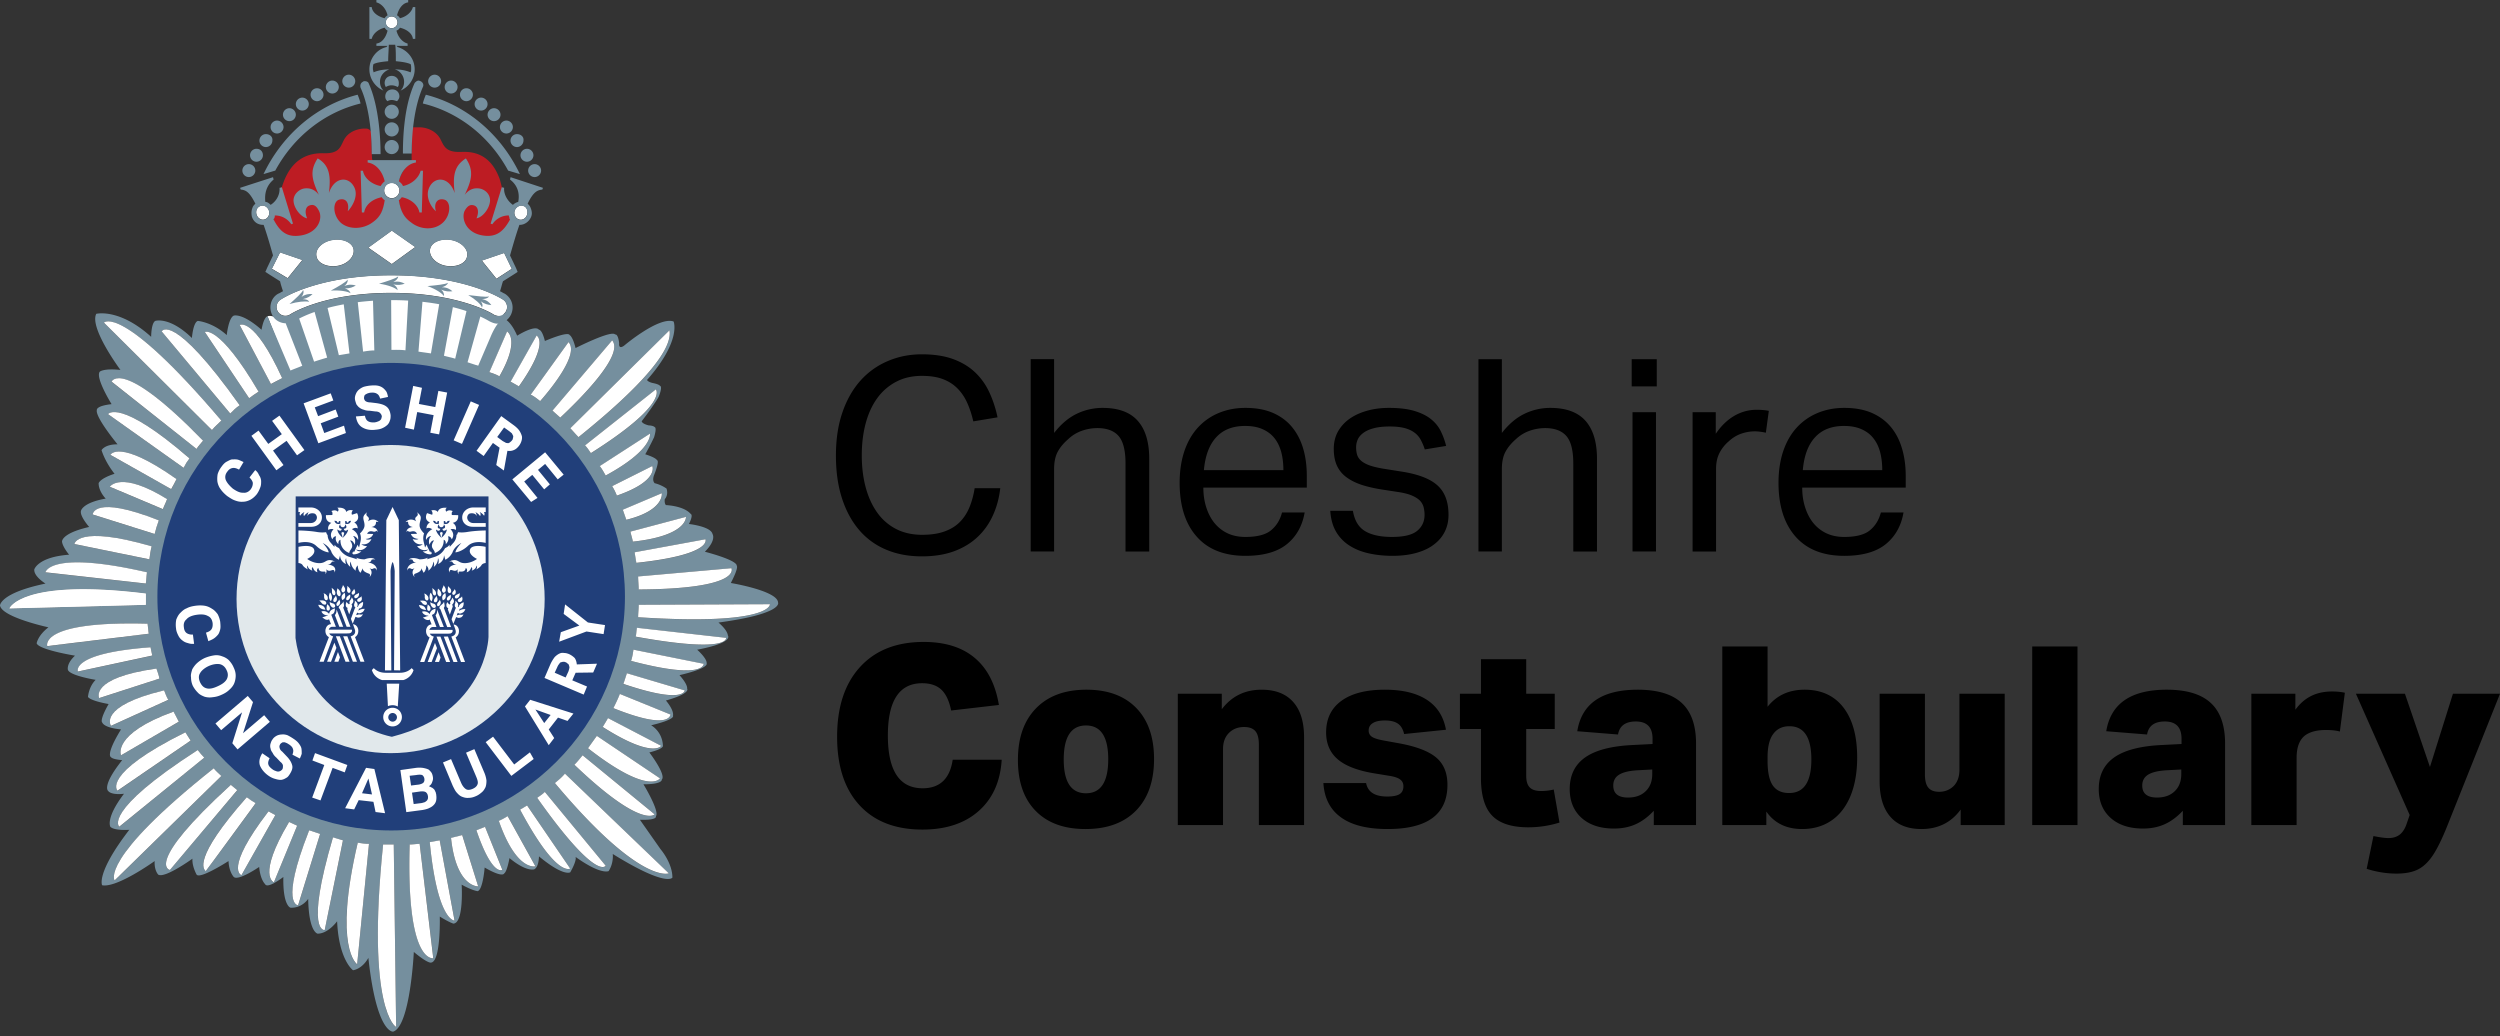
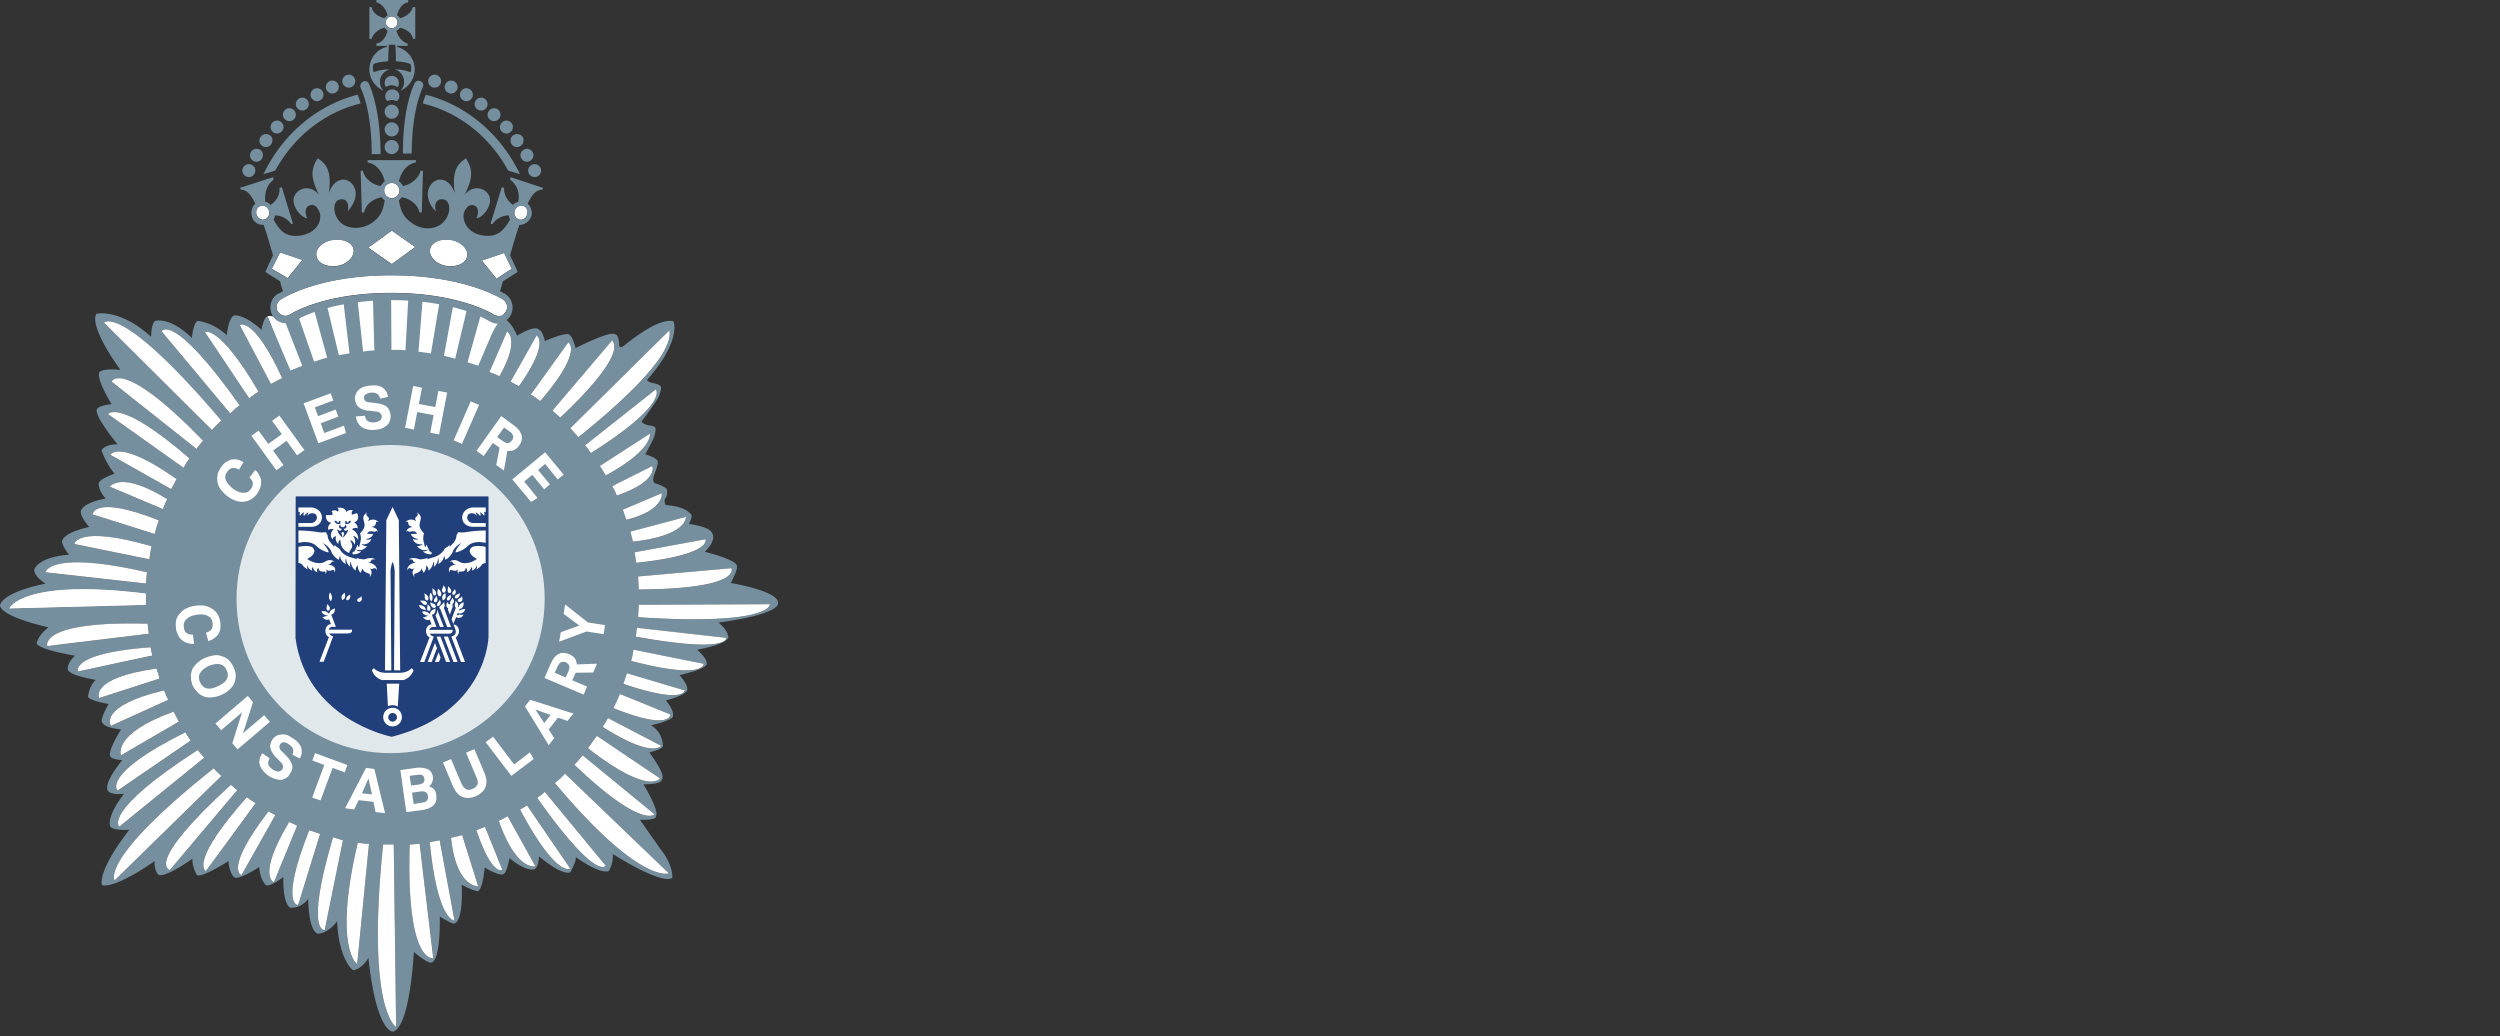
<svg xmlns="http://www.w3.org/2000/svg" width="480" height="199">
  <rect width="100%" height="100%" fill="#333333" stroke="none" />
  <path fill="#fff" d="M75.224 38.045a1.49 1.49 0 0 0 1.471-1.471c0-.787-.673-1.46-1.471-1.46-.787 0-1.46.559-1.46 1.46 0 .798.673 1.471 1.46 1.471M79.741 47.423l-4.517-3.16-4.518 3.274 4.518 3.16zM64.843 51.028c1.916-.331 3.274-1.803 3.046-3.16-.229-1.358-2.145-2.145-4.062-1.803-2.03.342-3.388 1.803-3.057 3.16.228 1.358 2.156 2.145 4.073 1.803M50.047 39.517c-.673.228-1.016.901-.788 1.688.229.685.902 1.13 1.586.902.673-.217 1.015-1.016.787-1.689-.228-.673-.9-1.13-1.585-.9M85.617 51.028c2.03.342 3.844-.445 4.06-1.803.343-1.357-1.129-2.818-3.045-3.16-2.03-.342-3.833.445-4.061 1.803-.228 1.357 1.129 2.829 3.046 3.16M92.507 50.012l2.818 3.503 2.943-1.917-1.472-3.046zM98.827 40.418c-.228.685.114 1.472.787 1.7.57.217 1.358-.114 1.586-.913.228-.787-.114-1.574-.799-1.688-.559-.228-1.346.228-1.574.901M53.834 57.542a1.687 1.687 0 0 0-.445 2.338 1.69 1.69 0 0 0 2.35.457c.068-.035 6.286-4.107 19.37-4.107 13.12 0 19.565 4.084 19.622 4.118.286.194.616.285.936.285.547 0 1.084-.274 1.414-.764a1.706 1.706 0 0 0-.479-2.35c-.296-.183-7.255-4.678-21.492-4.678-14.237 0-20.99 4.507-21.276 4.7M58.066 49.898l-4.289-1.46-1.586 3.16 3.046 1.803zm0 0" />
  <path fill="#fff" d="M51.347 60.713s.342-.114.821-.023c.64.137 1.483.479 1.712.559.422.148.89-.194.89-.194l5.67-2.35 10.403-2.1 10.78.297 8.899 2.11 3.993 1.997 2.258-.947-3.947 10.336-14.191-1.7-14.99 1.198-7.7 2.498zm0 0" />
  <path fill="#758f9e" d="M122.533 118.517c0-.799.114-1.586.114-2.384l25.154-.114c.114-.115.57 4.198-25.268 2.498m16.883 3.958s.788 3.07-17.34-.216c.115-.57.115-1.141.228-1.7zm-4.312 4.997s.228 3.171-13.94-.57c.228-.685.342-1.358.456-2.156zm-3.616 5.1s-.114 2.715-11.796-1.244c.228-.685.456-1.369.685-2.042zm-2.727 4.642c-.114 0 0 3.172-10.997-1.243.456-.913.913-1.814 1.255-2.727zm-1.813 6.012s-1.586 2.487-11.226-3.627c.342-.57.685-1.141 1.027-1.7zm-.229 6.23s-2.042 3.399-13.826-5.785c.57-.787 1.13-1.585 1.7-2.373zm-1.015 6.912s-2.498 2.84-15.423-9.525c.57-.56 1.026-1.13 1.597-1.814zm2.715 11.34s-5.441 2.259-21.869-17.34c.673-.57 1.358-1.141 1.917-1.825zm-25.268-14.511c.445-.342 1.015-.685 1.471-1.13l11.67 14.158s-1.7 3.183-13.141-13.028m-3.286 2.27c.445-.228.901-.57 1.358-.798l8.27 12.126c0-.114-2.498 2.042-9.628-11.328m-4.084 2.156c.57-.228 1.13-.57 1.7-.912l5.327 9.628s-3.627 1.027-7.027-8.716m-4.312 1.803c.57-.217 1.14-.445 1.7-.673v.114l3.297 8.156s-1.928 1.358-4.997-7.597m-4.871 1.483c.798-.228 1.471-.342 2.156-.57.342 1.129 3.057 9.856 3.057 9.856s-4.198.228-5.213-9.286m-4.084.787c.684-.114 1.255-.228 1.928-.342v.114l2.84 15.298s-3.297.114-4.768-15.07m-3.856.456c.684 0 1.255-.114 1.928-.114v.114l2.612 21.87c0-.115-5.213 1.254-4.54-21.87m18.709-98.496s2.612 1.472-1.472 8.613c-.57-.342-1.243-.559-1.928-.787zm5.67.799s2.6 1.243-3.4 9.742c-.57-.342-1.027-.57-1.586-.901zm6.114 1.243c2.042 2.156-2.943 8.5-5.441 11.328-.56-.444-1.13-.9-1.814-1.243zm8.385-.342c2.384 2.84-6.343 11.454-9.97 14.842-.457-.445-1.016-.901-1.472-1.358zm10.997-1.928c1.027 5.442-12.697 16.667-17.454 20.512-.57-.56-1.015-1.13-1.586-1.7zm-2.6 11.34s2.6 2.715-12.47 12.24c-.342-.456-.684-1.026-1.14-1.483zm-1.141 8.499s.684 3.057-8.5 8.042c-.342-.559-.684-1.243-1.129-1.814zm.456 6.228s1.357 2.84-6.8 5.67a13.49 13.49 0 0 0-.912-1.814zm1.814 5.214s.57 3.297-6.8 5.1c-.228-.674-.456-1.244-.684-1.917zm4.643 4.54s.342 3.628-10.199 4.757c-.114-.684-.342-1.243-.456-1.928zm3.742 4.3s1.471 2.956-13.256 4.541l-.343-2.042zm4.985 5.557s2.156 3.97-17.785 4.084c0-.799-.114-1.7-.114-2.499zM73.57 162.152h2.03l.457 35.023c0 .114-5.784-3.172-2.487-35.023m-4.997 23.01s-4.643-3.069.114-23.352c.685.114 1.483.228 2.157.228zm-6.228-6.582s-3.856.684 1.585-17.785c.685.228 1.244.33 1.928.559zm-5.1-4.757s-3.513 0 2.042-14.169c0 0 0-.114.114-.228.673.228 1.358.456 2.031.684v.115zm-4.654-4.415s-3.286-1.141 2.84-11.454c0 0 0-.114.114-.114.445.228 1.016.456 1.472.685v.114zm-6.229-1.37s-3.4-1.014 5.1-12.126l.114-.114c.456.228.787.456 1.243.685v.114zm-6.879-.786c-.696-.662-1.882-3.092 7.894-14.169.57.456 1.141.799 1.7 1.13a1.422 1.422 0 0 0-.217.342s-9.194 12.594-9.377 12.697m-6.856-.217s-5.19-.913 11.693-16.336c.456.342.799.684 1.255 1.027l-.114.114zm-10.62 2.03s-3.07-3.97 19.028-21.538c.456.57 1.026 1.027 1.471 1.472zm.889-10.312s-3.4-2.84 15.081-14.74c.456.571.787 1.016 1.243 1.472zm-.331-6.913s-3.183-3.172 13.028-11.226c.342.57.684 1.015 1.026 1.586zm.673-6.811s-1.814-4.073 10.085-8.385c.342.685.684 1.255 1.026 1.928zm-1.928-5.658s-2.601-3.742 10.21-6.8c.217.56.445 1.244.787 1.814zm-2.259-5.328s-1.928-3.856 10.986-5.67c.228.685.456 1.255.57 1.928zm-4.084-5.1s-1.471-3.513 13.94-4.654c.115.57.229 1.141.343 1.597zm-5.898-4.87s-1.7-4.883 19.268-4.313c.114.685.114 1.358.228 1.928zm-7.255-7.256s2.384-5.784 26.181-2.84v2.156zm26.41-6.913c-.115.673-.115 1.472-.229 2.145L8.74 109.904s.787-4.312 19.484 0m.913-4.985c-.228.787-.342 1.7-.456 2.487l-14.397-2.944s.456-3.741 14.853.457m1.357-4.997c-.342.913-.57 1.7-.787 2.612l-11.91-3.741s.115-3.856 12.697 1.13m1.586-4.074c-.228.674-.559 1.244-.787 1.928l-10.21-4.312s2.042-3.171 10.997 2.384m-10.883-8.51s1.586-3.171 12.697 4.655c-.342.673-.673 1.357-1.015 1.927zm-.445-7.814s2.145-3.172 15.64 8.499a9.756 9.756 0 0 0-1.14 1.813zm18.241 5.099c-.445.57-.9 1.015-1.243 1.586L21.424 73.296s1.928-4.769 17.568 11.328m-19.04-22.668s3.286-3.855 22.554 18.812c-.559.57-1.243 1.13-1.814 1.814zM46.02 77.825c-.673.456-1.244 1.015-1.814 1.586L31.064 63.656c0-.114 2.156-3.856 14.956 14.169m3.627-2.601c-.684.445-1.243.787-1.813 1.243l-8.5-12.697c-.114 0 2.613-1.7 10.313 11.454m4.53-2.613c-.674.343-1.472.799-2.145 1.13L46.02 62.413s2.726-1.7 8.156 10.198m95.21 43.065c-.113-2.258-9.068-3.741-9.068-3.741 1.585-3.058 1.14-3.286 1.14-3.286.114-1.13-6.126-2.715-6.126-2.715 2.27-2.27 1.472-3.4 1.472-3.4-.331-1.471-4.53-1.927-4.53-1.927.914-1.814.343-1.928.343-1.928-1.357-1.586-4.757-1.7-4.757-1.7-.342-.342-.228-1.13-.228-1.13.787-.912.342-2.042.342-2.042-1.14-.798-2.27-1.026-2.27-1.026-.57-.56-.114-1.586-.114-1.586 1.13-2.83.57-2.83.57-2.83-.342-.57-2.27-1.14-2.27-1.14 1.015-1.802 1.7-3.285 1.7-3.285.57-1.928.114-1.928.114-1.928-.342-.331-1.14-.331-1.14-.331-1.358-.342-1.358-.799-1.358-.799 2.84-3.742 3.285-4.757 3.285-4.757.799-2.042.228-2.042.228-2.042-.228-.342-1.471-.559-1.471-.559-.902-.228-1.016-.57-1.016-.57 6.685-7.598 5.1-11.226 5.1-11.226-2.84-1.015-9.526 4.655-9.526 4.655-1.13.787-.924-.48-.924-.48-.228-1.927-.776-1.676-.776-1.676-.684-.913-7.597 2.6-7.597 2.6-.56-2.258-1.13-2.486-1.13-2.486-.342-.799-4.757 1.13-4.757 1.13-.57-2.271-1.14-2.157-1.14-2.157-.788-1.015-4.187 1.14-4.187 1.14-1.141-2.68-2.35-3.193-2.35-3.193-1.358-.115-2.75 3.41-2.75 3.41l-2.384 5.556c-.684-.228-1.358-.445-2.042-.673l2.51-8.978a32.152 32.152 0 0 0-2.67-1.015l-2.213 9.309c-.684-.228-1.369-.343-2.156-.57l1.745-9.526a40.993 40.993 0 0 0-2.623-.605l-1.62 9.685c-.787-.114-1.609-.228-2.396-.342l.787-9.845a47.76 47.76 0 0 0-2.75-.262l-.535 9.856c-.913-.114-1.677-.09-2.693-.09l-.056-9.857c-.012.011-.035 0-.046 0-1.198.023-2.35.068-3.445.148l.262 9.822c-.685 0-1.483.115-2.156.228l-1.05-9.753c-.935.125-1.836.273-2.692.445l1.13 9.65c-.674.115-1.358.229-2.043.343l-2.224-9.286c-.901.239-1.734.502-2.498.752l2.475 9.001a68.05 68.05 0 0 0-2.51.776l-2.977-8.613a25.557 25.557 0 0 0-2.476 1.244l3.183 8.156c-.787.342-1.471.57-2.259.913l-4.426-10.427c-.787.33-1.13 2.601-1.13 2.601-3.741-3.285-5.327-2.715-5.327-2.715-1.015.445-1.357 3.742-1.357 3.742-2.727-2.499-5.556-2.727-5.556-2.727-.913.343-1.13 3.286-1.13 3.286-4.312-4.187-7.038-3.286-7.038-3.286-.787.457-.787 3.058-.787 3.058-6.126-5.545-10.541-4.415-10.541-4.415-1.358 2.715 4.643 10.769 4.643 10.769-3.286-.342-3.97.342-3.97.342-.901 1.13 2.27 6.229 2.27 6.229-3.057.342-2.83 1.13-2.83 1.13-.341 1.368 3.97 6.582 3.97 6.582-2.497 0-3.068 1.129-3.068 1.129.799 2.498 2.498 4.529 2.498 4.529-2.84.912-3.057 1.814-3.057 1.814 0 1.597 1.358 2.954 1.358 2.954-4.53.788-4.757 2.373-4.757 2.373-.228 1.027 1.585 3.069 1.585 3.069-5.441 1.243-5.213 2.83-5.213 2.83.114 1.014 1.357 2.497 1.357 2.497-6.012.445-6.685 2.83-6.685 2.83-.114 1.357 2.156 2.715 2.156 2.715C0 113.863 0 116.247 0 116.247c.342 2.27 9.297 4.198 9.297 4.198-2.042 1.586-2.258 3.057-2.258 3.057.33 1.244 7.358 2.385 7.358 2.385-1.7 1.585-1.358 2.715-1.358 2.715.343 1.129 5.328 1.928 5.328 1.928-1.358 1.357-1.472 3.285-1.472 3.285.57.799 3.959 1.358 3.959 1.358-1.803 3.171-1.244 3.513-1.244 3.513.457 1.13 3.628 1.358 3.628 1.358-3.057 4.985-1.928 5.327-1.928 5.327.342.457 2.156.57 2.156.57-3.97 4.986-2.715 5.899-2.715 5.899.673.9 3.057.559 3.057.559-3.627 4.768-2.612 6.354-2.612 6.354.798.787 3.628.57 3.628.57-6.457 8.385-5.214 10.644-5.214 10.644 2.84.57 10.085-4.643 10.085-4.643-.103 1.814.684 2.6.684 2.6 1.244.8 6.571-3.057 6.571-3.057-.102 1.472.799 3.058.799 3.058.205.285.855.148 1.665-.171 0-.012.274-.115.274-.115.171-.08.33-.148.502-.24h.023c1.712-.82 3.662-2.075 3.662-2.075.103 2.156 1.016 3.057 1.016 3.057.9.799 4.87-1.928 4.87-1.928.229 2.498 1.13 3.286 1.13 3.286.457 1.026 3.514-1.358 3.514-1.358-.114 5.556 1.369 5.898 1.369 5.898 2.259.114 3.4-1.7 3.4-1.7.114 6.457 1.813 6.685 1.813 6.685 2.042 0 3.742-2.384 3.742-2.384.33 7.483 3.057 9.411 3.057 9.411 1.928-.342 2.944-2.384 2.944-2.384 1.585 14.625 4.757 14.169 4.757 14.169 3.285-1.015 3.97-15.298 3.97-15.298 2.715 2.27 3.285 2.042 3.285 2.042 1.928-.114 1.7-8.841 1.7-8.841 1.814 1.13 2.612 1.357 2.612 1.357 2.042-.114 1.586-7.483 1.586-7.483 2.042 1.14 3.057 1.254 3.057 1.254 1.027-.228 1.358-4.54 1.358-4.54 3.514 2.042 3.742 1.14 3.742 1.14.57-.341 1.026-2.954 1.026-2.954 3.286 2.727 4.758 2.156 4.758 2.156.9-.456.9-2.487.9-2.487 4.77 3.959 6.013 3.058 6.013 3.058 1.357-2.384 1.015-2.955 1.015-2.955 4.883 3.514 6.354 2.727 6.354 2.727 1.016-1.586.787-3.286.787-3.286 10.427 6.457 11.454 4.53 11.454 4.53 0-2.83-2.27-5.442-2.27-5.442l-3.97-5.659c3.513.114 3.069-.684 3.069-.684.787-.902-2.385-6.126-2.385-6.126 3.742 0 3.514-.902 3.514-.902.913-.912-2.384-5.213-2.384-5.213 2.726-.684 2.612-1.243 2.612-1.243-.114-2.841-2.27-3.97-2.27-3.97 4.757-1.141 4.198-1.814 4.198-1.814.228-1.13-1.358-2.944-1.358-2.944 4.872-1.369 4.073-2.27 4.073-2.27.114-.901-1.471-2.6-1.471-2.6 5.897-1.37 5.213-2.27 5.213-2.27.114-.914-1.814-2.613-1.814-2.613 7.141-1.358 5.898-2.715 5.898-2.715-.114-1.141-1.814-2.499-1.814-2.499 12.583-1.7 11.442-3.856 11.442-3.856" />
-   <path fill="#213f7a" d="M75.11 159.449c-24.824 0-44.89-20.17-44.89-44.88 0-24.823 20.169-44.89 44.89-44.89 24.812 0 44.879 20.181 44.879 44.89 0 24.71-20.17 44.88-44.88 44.88" />
  <path fill="#e1e8eb" d="M74.996 85.434c-16.325 0-29.581 13.267-29.581 29.58 0 16.325 13.256 29.593 29.58 29.593 16.314 0 29.581-13.268 29.581-29.592 0-16.314-13.267-29.581-29.58-29.581" />
  <path fill="#fff" d="M27.995 113.977v2.156l-26.181.684s2.384-5.784 26.181-2.84M32.627 167.035l12.822-15.207.114-.114c-.456-.342-.787-.685-1.243-1.027-16.884 15.412-11.693 16.348-11.693 16.348M41.034 147.516c-22.108 17.568-19.028 21.527-19.028 21.527l20.5-20.055c-.456-.457-1.027-.902-1.472-1.472M31.052 63.645l13.154 15.754c.57-.57 1.13-1.14 1.814-1.585-12.812-18.025-14.968-14.283-14.968-14.17M37.966 144.002c-18.47 11.899-15.07 14.728-15.07 14.728l16.324-13.256c-.456-.456-.798-.901-1.254-1.472M33.323 136.633c-11.899 4.312-10.085 8.385-10.085 8.385l11.1-6.457c-.331-.685-.673-1.244-1.015-1.928M35.593 140.603c-16.21 8.042-13.04 11.214-13.04 11.214l14.055-9.629c-.342-.57-.684-1.015-1.015-1.585M39.335 63.759l8.498 12.697c.57-.456 1.13-.799 1.814-1.255C41.936 62.06 39.22 63.76 39.335 63.76M68.573 185.14l2.27-23.113c-.684 0-1.471-.114-2.156-.228-4.757 20.283-.114 23.34-.114 23.34M31.509 132.549c-12.811 3.068-10.199 6.81-10.199 6.81l10.997-4.996c-.342-.56-.57-1.244-.798-1.814M62.344 178.568l3.503-17.226c-.674-.228-1.244-.342-1.917-.57-5.442 18.48-1.586 17.796-1.586 17.796M75.372 162.14h-1.814c-3.285 31.852 2.499 35.137 2.499 35.023l-.457-35.022zM61.432 160.099c-.685-.228-1.358-.456-2.042-.685-.115.115-.115.228-.115.228-5.555 14.17-2.042 14.17-2.042 14.17l4.199-13.599zM52.819 156.471c-.457-.228-.799-.456-1.244-.684l-.114.114c-8.499 11.111-5.1 12.126-5.1 12.126l6.458-11.442zM57.017 158.513c-.456-.228-1.027-.456-1.483-.684-.103 0-.103.114-.103.114-6.126 10.313-2.84 11.453-2.84 11.453l4.426-10.769zM29.124 104.896c-14.385-4.187-14.841-.445-14.841-.445l14.397 2.943c.114-.798.216-1.7.444-2.498M36.38 88.012c-13.484-11.67-15.64-8.499-15.64-8.499l14.51 10.313c.343-.684.685-1.243 1.13-1.814M38.992 84.613c-15.64-16.097-17.568-11.34-17.568-11.34l16.313 12.925c.343-.57.799-1.015 1.255-1.585M33.893 91.982c-11.111-7.826-12.697-4.654-12.697-4.654l11.67 6.582c.342-.57.685-1.255 1.027-1.928M42.506 80.757C23.238 58.089 19.952 61.945 19.952 61.945l20.74 20.626c.56-.685 1.244-1.244 1.814-1.814M49.077 154.201c-.57-.342-1.13-.684-1.7-1.13-10.575 11.968-8.214 13.838-7.883 14.192.091-.046 9.355-12.72 9.355-12.72s.114-.228.228-.342M32.08 95.827c-8.956-5.545-10.998-2.373-10.998-2.373l10.199 4.3c.228-.673.57-1.243.798-1.927M54.176 72.6c-5.441-11.898-8.156-10.199-8.156-10.199l6 11.328c.685-.342 1.472-.798 2.156-1.129M30.493 99.91c-12.583-4.985-12.697-1.129-12.697-1.129l11.899 3.742c.228-.913.456-1.7.798-2.612M28.337 119.749c-20.967-.57-19.268 4.3-19.268 4.3l19.496-2.372c-.114-.57-.114-1.255-.228-1.928M30.037 128.362c-12.925 1.814-10.997 5.67-10.997 5.67l11.567-3.742c-.114-.685-.342-1.244-.57-1.928" />
-   <path fill="#fff" d="M27.995 114.878v-.913c-23.797-2.943-26.181 2.84-26.181 2.84l26.181-.684zM28.908 124.278c-15.424 1.14-13.952 4.654-13.952 4.654l14.283-3.068a61.2 61.2 0 0 1-.331-1.586M28.223 109.881c-18.697-4.3-19.496 0-19.496 0l19.268 2.156c.114-.673.114-1.471.228-2.156M122.635 113.178c19.953-.114 17.797-4.084 17.797-4.084l-17.91 1.586c0 .798.113 1.7.113 2.498M97.355 63.645l-3.4 7.814c.685.228 1.37.457 1.929.799 4.084-7.142 1.471-8.613 1.471-8.613M110.28 146.831c12.926 12.355 15.413 9.526 15.413 9.526l-13.827-11.34c-.57.685-1.015 1.255-1.586 1.814M112.893 143.66c11.784 9.183 13.826 5.784 13.826 5.784l-12.126-8.157c-.57.787-1.141 1.586-1.7 2.373M122.179 108.067c14.739-1.585 13.267-4.529 13.267-4.529l-13.598 2.499c.103.673.217 1.357.33 2.03M99.854 155.444c7.141 13.382 9.64 11.226 9.64 11.34l-8.283-12.127c-.445.228-.901.56-1.357.787M103.14 153.186c11.453 16.199 13.152 13.028 13.152 13.028l-11.681-14.17c-.445.457-1.016.8-1.472 1.142M115.722 139.576c9.64 6.126 11.225 3.628 11.225 3.628l-10.21-5.328c-.33.57-.673 1.141-1.015 1.7M119.692 131.305c11.67 3.97 11.784 1.255 11.784 1.255l-11.11-3.297c-.229.685-.446 1.37-.674 2.042M147.801 116.007l-25.166.114c0 .799-.114 1.586-.114 2.385 25.839 1.7 25.394-2.613 25.28-2.499M117.764 135.96c10.997 4.415 10.883 1.243 10.997 1.243l-9.753-3.97c-.343.913-.788 1.814-1.244 2.727M122.065 122.236c18.138 3.297 17.34.228 17.34.228l-17.112-1.928c-.114.57-.114 1.14-.228 1.7M121.164 126.89c14.168 3.742 13.94.56 13.94.56l-13.484-2.716c-.114.799-.228 1.472-.456 2.156M95.77 157.6c3.4 9.754 7.027 8.728 7.027 8.728l-5.328-9.629c-.559.343-1.129.673-1.7.902M106.539 150.345c16.438 19.61 21.88 17.34 21.88 17.34l-19.952-19.154c-.56.685-1.244 1.255-1.928 1.814M118.437 95.154c8.168-2.83 6.8-5.67 6.8-5.67l-7.701 3.856c.342.57.684 1.243.901 1.814M116.292 91.298c9.184-4.986 8.5-8.043 8.5-8.043l-9.64 6.229c.456.57.798 1.243 1.14 1.814M113.452 86.997c15.081-9.526 12.469-12.24 12.469-12.24l-13.599 10.757c.457.456.799 1.027 1.13 1.483M93.169 158.741c-.57.228-1.13.445-1.7.673 3.057 8.956 4.985 7.598 4.985 7.598l-3.285-8.157zM120.251 99.797c7.37-1.814 6.81-5.1 6.81-5.1l-7.483 3.172c.228.684.445 1.255.673 1.928M111.079 83.928c4.757-3.844 18.47-15.07 17.454-20.511l-19.04 18.811c.56.57 1.016 1.141 1.586 1.7M121.506 103.995c10.54-1.141 10.199-4.757 10.199-4.757l-10.655 2.829c.114.673.342 1.243.456 1.928M84.441 161.342c-.684.115-1.243.228-1.927.343 1.471 15.184 4.757 15.07 4.757 15.07l-2.83-15.299zM86.598 160.886c1.015 9.526 5.213 9.297 5.213 9.297s-2.726-8.727-3.069-9.856c-.673.217-1.357.33-2.144.559M107.565 80.186c3.628-3.4 12.355-12.012 9.97-14.841l-11.453 13.484c.457.456 1.027.912 1.483 1.357M80.586 162.027c-.685 0-1.244.114-1.928.114-.685 23.112 4.529 21.755 4.529 21.869l-2.601-21.869zM103.71 77.015c2.498-2.83 7.483-9.172 5.441-11.328l-7.255 10.084c.684.343 1.243.788 1.813 1.244M99.625 74.186c6.012-8.5 3.4-9.754 3.4-9.754l-4.985 8.841c.57.342 1.026.57 1.585.913M47.903 91.677c.366.365.594.73.64 1.05 0 .41-.092.775-.411 1.231-.365.457-.867.73-1.46.64-.594.045-1.233-.275-1.963-.776-.684-.594-1.14-1.141-1.369-1.689-.182-.547-.091-1.095.32-1.597.32-.456.684-.639 1.05-.684.364-.046.775.09 1.186.319l.867-1.46c-.411-.183-.776-.365-1.095-.457-.411-.09-.776-.045-1.141-.045-.32.045-.685.274-1.05.456-.32.183-.639.502-.958.958-.32.411-.593.959-.73 1.415a5.272 5.272 0 0 0-.046 1.46c.092.457.274 1.004.64 1.46.273.411.73.867 1.231 1.278.548.365 1.004.685 1.552.867.502.183.958.274 1.505.228.457 0 .913-.137 1.37-.365.501-.274.866-.593 1.277-1.095.32-.456.502-.867.685-1.369.136-.365.136-.73.136-1.186-.045-.365-.136-.73-.41-1.095a2.084 2.084 0 0 0-.73-.959zM53.062 90.295l1.37-1.004-2.009-2.783 2.601-1.87 2.008 2.783 1.415-1.004-4.792-6.617-1.414 1.004 1.87 2.555-2.6 1.871-1.871-2.555-1.37 1.004zM61.122 85.105l5.293-1.962-.365-1.414-3.787 1.414-.685-1.87 3.377-1.278-.502-1.37-3.377 1.278-.638-1.688 3.559-1.323-.502-1.37-5.202 1.917zM68.336 79.956c.137.958.502 1.643 1.14 2.053.64.411 1.506.64 2.601.502.548-.045 1.004-.136 1.37-.319.41-.182.638-.365.912-.593.274-.274.41-.548.502-.867.137-.32.137-.639.137-1.004-.091-.73-.32-1.278-.776-1.643s-1.05-.547-1.962-.684l-1.14-.137c-.412 0-.685-.091-.913-.228-.183-.137-.274-.32-.32-.594 0-.136.046-.228.046-.365a.528.528 0 0 1 .228-.319c.091-.091.274-.137.41-.228.183-.046.411-.137.685-.137.502-.046.913.046 1.14.228.275.137.457.456.594.913l1.506-.32a3.787 3.787 0 0 0-.274-.958 3.194 3.194 0 0 0-.639-.73 2.346 2.346 0 0 0-.958-.456c-.41-.092-.867-.092-1.46-.046a8.106 8.106 0 0 0-1.278.228c-.41.137-.73.365-.958.548a2.112 2.112 0 0 0-.593.821c-.137.32-.229.639-.183 1.05.046.319.183.684.274.958.182.228.32.456.593.639.228.182.502.32.867.41.32.137.685.183 1.095.183l1.095.137c.411 0 .73.137.867.274.229.228.32.41.365.638 0 .137-.045.274-.09.411 0 .137-.092.228-.183.32a.947.947 0 0 1-.457.273c-.182.092-.365.137-.639.183-.547.045-1.003-.046-1.277-.228-.32-.183-.502-.548-.593-1.05zM77.779 82.124l1.688.365.639-3.377 3.149.594-.64 3.376 1.69.32 1.55-8.031-1.688-.32-.593 3.103-3.149-.593.594-3.103-1.689-.365zM87.101 84.545l1.597.684 3.286-7.484-1.597-.684zM91.494 86.55l1.368 1.005 1.78-2.51 1.278.913-.639 3.33 1.46 1.05.685-3.787a2.1 2.1 0 0 0 1.323-.183c.32-.136.684-.456 1.004-.912.137-.228.274-.457.365-.776.091-.274.137-.593.091-.913a3.77 3.77 0 0 0-.502-1.095c-.228-.32-.593-.684-1.095-1.05L96.24 79.89zm3.97-2.646 1.323-1.825.958.684c.228.183.41.32.548.457l.228.456c.045.137 0 .32-.046.456a.518.518 0 0 1-.137.366 1.39 1.39 0 0 1-.365.365c-.091.136-.228.136-.365.228-.137 0-.32-.046-.456-.046-.183-.137-.41-.228-.639-.365zM98.368 92.042l3.605 4.335 1.232-.776-2.556-3.148 1.552-1.278 2.281 2.783 1.095-.958-2.281-2.783 1.369-1.141 2.418 2.966 1.141-.913-3.56-4.29zM37.038 121.832c-.502.045-.913-.092-1.187-.274-.32-.228-.502-.593-.547-1.141-.092-.593.045-1.14.501-1.506.366-.456 1.05-.73 1.917-.867.913-.137 1.643-.091 2.19.228.548.228.822.73.913 1.37.046.547-.046.912-.228 1.186-.228.32-.593.502-1.05.638l.457 1.643c.41-.182.775-.32 1.095-.547.274-.183.547-.457.775-.73.183-.229.32-.64.411-1.004.091-.411.046-.867 0-1.415a4.876 4.876 0 0 0-.502-1.506c-.32-.41-.639-.776-1.05-1.004-.41-.273-.866-.502-1.414-.593-.547-.091-1.14-.091-1.825 0-.639.091-1.187.228-1.689.502-.501.183-.867.548-1.232.913-.319.32-.547.775-.73 1.232a5.124 5.124 0 0 0-.045 1.688c.045.548.228.958.456 1.415.183.365.456.684.776.912.274.229.639.411 1.05.502.41.137.73.183 1.186.137zM38 132.996c.319.365.82.593 1.277.776a3.493 3.493 0 0 0 1.551.091 4.923 4.923 0 0 0 1.689-.456c.639-.274 1.14-.593 1.551-1.004.411-.365.73-.776.913-1.232.182-.456.274-.958.274-1.46s-.137-1.05-.411-1.597c-.228-.548-.548-.959-.913-1.37a3.307 3.307 0 0 0-1.277-.73 2.93 2.93 0 0 0-1.552-.182 7.56 7.56 0 0 0-1.78.502 5.785 5.785 0 0 0-1.46.958c-.41.365-.73.822-.958 1.232-.137.502-.32 1.004-.228 1.506 0 .548.091 1.05.32 1.597a5.317 5.317 0 0 0 1.003 1.37zm.41-3.742c.274-.502.867-1.004 1.643-1.369.821-.365 1.551-.456 2.144-.365.594.137 1.05.548 1.324 1.187.32.639.274 1.232 0 1.734-.32.547-.913.958-1.734 1.323-.776.365-1.506.548-2.054.41-.639-.136-1.004-.547-1.323-1.186-.274-.638-.32-1.232 0-1.734zM41.367 138.913l1.095 1.278 4.015-3.422-1.87 5.932 1.004 1.186 6.205-5.293-1.095-1.278-4.061 3.468 1.917-5.978-1.004-1.186zM50.355 144.628c-.502.821-.685 1.551-.457 2.327.274.684.822 1.414 1.689 2.008.456.32.912.502 1.277.593.457.137.73.182 1.096.182.365-.045.684-.182.958-.365.32-.137.502-.41.684-.684.41-.639.64-1.187.502-1.734-.137-.548-.456-1.141-1.14-1.825l-.776-.822c-.32-.228-.457-.502-.502-.73-.092-.274 0-.502.137-.73.09-.091.136-.137.273-.228.092-.046.183-.137.32-.091.137-.046.32 0 .502.09.182.046.365.183.593.32.41.274.684.593.73.867.137.32.046.685-.091 1.095l1.414.73c.137-.273.274-.593.365-.912 0-.32 0-.639-.045-.958-.046-.32-.228-.64-.502-1.004-.228-.32-.593-.64-1.095-.959a9.583 9.583 0 0 0-1.095-.638c-.411-.137-.776-.183-1.096-.137-.319 0-.684.091-.958.228-.32.182-.593.365-.821.73-.228.274-.32.639-.41.913-.047.319-.047.547.045.821.045.365.228.593.41.867.137.32.411.639.685.867l.776.821c.319.229.502.548.502.73 0 .32 0 .548-.137.73-.046.092-.183.183-.32.274-.137.092-.228.092-.365.137-.137 0-.32 0-.502-.091-.137-.046-.41-.137-.593-.274-.456-.32-.776-.639-.867-.958-.137-.365 0-.776.228-1.232zM59.938 153.132l1.597.547 2.327-6.251 2.328.867.502-1.415-6.206-2.281-.502 1.414 2.281.867zM66.267 155.179l1.734.228.867-1.78 2.829.32.41 1.962 1.826.228-2.053-8.488-1.598-.228zm3.24-2.875 1.232-2.83.684 3.058zM78.01 155.93l3.104-.411c.547-.092 1.05-.229 1.369-.411.41-.183.684-.41.912-.685a1.69 1.69 0 0 0 .365-.82 3.356 3.356 0 0 0 0-.96c0-.182-.091-.364-.091-.501-.091-.137-.137-.32-.228-.456-.091-.183-.274-.274-.41-.411-.229-.091-.412-.228-.685-.32.365-.228.547-.502.639-.82.136-.32.182-.594.136-.914-.045-.319-.136-.638-.273-.867a3.241 3.241 0 0 0-.548-.593c-.274-.137-.593-.228-1.05-.32a5.147 5.147 0 0 0-1.46 0l-2.92.411zm.913-5.111-.273-1.871 1.232-.137c.547-.092.912-.092 1.186 0 .183.137.365.365.41.684.046.32 0 .548-.182.776-.137.137-.41.274-.867.365zm.502 3.559-.32-2.19 1.598-.229c.502-.045.821 0 1.05.137.228.183.365.41.41.776.046.137 0 .32 0 .456a1.366 1.366 0 0 1-.182.365 2.507 2.507 0 0 1-.411.32c-.183.045-.41.137-.684.182zM86.923 150.862c.274.547.502 1.05.822 1.369.319.365.638.638 1.05.775.364.137.73.229 1.186.183.41 0 .867-.091 1.369-.32.456-.182.82-.456 1.186-.775.32-.274.502-.593.684-.959.137-.365.183-.82.183-1.277a5.78 5.78 0 0 0-.41-1.506l-1.917-4.518-1.597.685 1.916 4.517c.274.64.41 1.096.32 1.46-.137.457-.457.73-.959.959-.547.228-.958.274-1.323.046-.32-.229-.639-.594-.913-1.233l-1.916-4.517-1.552.639zM98.178 148.97l4.29-3.24-.73-1.277-3.013 2.327-4.06-5.339-1.415 1.05zM105.356 143.073l1.05-1.369-1.05-1.643 1.78-2.281 1.825.639 1.14-1.415-8.304-2.647-1.004 1.278zm-.867-4.244-1.688-2.6 2.92 1.049zM112.07 133.362l.64-1.551-2.83-1.186.64-1.46 3.376-.046.73-1.689-3.879.137c-.045-.502-.182-.912-.41-1.232a3.823 3.823 0 0 0-1.141-.776c-.274-.09-.502-.182-.867-.182-.274-.046-.593-.046-.867.091-.32.137-.639.365-.958.685a7.198 7.198 0 0 0-.822 1.369l-1.14 2.646zm-3.467-3.285-2.1-.913.502-1.095c.092-.228.229-.456.366-.593.09-.183.228-.32.365-.32.136-.045.273-.09.456-.09.091 0 .274 0 .41.09.183.046.229.137.411.274.137.046.183.183.228.32.046.091.092.32.092.456-.046.183-.092.41-.183.685zM115.889 121.75l.274-1.734-3.286-.502-4.38-3.468-.274 1.825 3.012 2.236-3.56 1.278-.32 1.825 5.249-1.962zm0 0" />
+   <path fill="#fff" d="M27.995 114.878v-.913c-23.797-2.943-26.181 2.84-26.181 2.84l26.181-.684zM28.908 124.278c-15.424 1.14-13.952 4.654-13.952 4.654l14.283-3.068a61.2 61.2 0 0 1-.331-1.586M28.223 109.881c-18.697-4.3-19.496 0-19.496 0l19.268 2.156c.114-.673.114-1.471.228-2.156M122.635 113.178c19.953-.114 17.797-4.084 17.797-4.084l-17.91 1.586c0 .798.113 1.7.113 2.498M97.355 63.645l-3.4 7.814c.685.228 1.37.457 1.929.799 4.084-7.142 1.471-8.613 1.471-8.613M110.28 146.831c12.926 12.355 15.413 9.526 15.413 9.526l-13.827-11.34c-.57.685-1.015 1.255-1.586 1.814M112.893 143.66c11.784 9.183 13.826 5.784 13.826 5.784l-12.126-8.157c-.57.787-1.141 1.586-1.7 2.373M122.179 108.067c14.739-1.585 13.267-4.529 13.267-4.529l-13.598 2.499c.103.673.217 1.357.33 2.03M99.854 155.444c7.141 13.382 9.64 11.226 9.64 11.34l-8.283-12.127c-.445.228-.901.56-1.357.787M103.14 153.186c11.453 16.199 13.152 13.028 13.152 13.028l-11.681-14.17c-.445.457-1.016.8-1.472 1.142M115.722 139.576c9.64 6.126 11.225 3.628 11.225 3.628l-10.21-5.328c-.33.57-.673 1.141-1.015 1.7M119.692 131.305c11.67 3.97 11.784 1.255 11.784 1.255l-11.11-3.297c-.229.685-.446 1.37-.674 2.042M147.801 116.007l-25.166.114c0 .799-.114 1.586-.114 2.385 25.839 1.7 25.394-2.613 25.28-2.499M117.764 135.96c10.997 4.415 10.883 1.243 10.997 1.243l-9.753-3.97c-.343.913-.788 1.814-1.244 2.727M122.065 122.236c18.138 3.297 17.34.228 17.34.228l-17.112-1.928c-.114.57-.114 1.14-.228 1.7M121.164 126.89c14.168 3.742 13.94.56 13.94.56l-13.484-2.716c-.114.799-.228 1.472-.456 2.156M95.77 157.6c3.4 9.754 7.027 8.728 7.027 8.728l-5.328-9.629c-.559.343-1.129.673-1.7.902M106.539 150.345c16.438 19.61 21.88 17.34 21.88 17.34l-19.952-19.154c-.56.685-1.244 1.255-1.928 1.814M118.437 95.154c8.168-2.83 6.8-5.67 6.8-5.67l-7.701 3.856c.342.57.684 1.243.901 1.814M116.292 91.298c9.184-4.986 8.5-8.043 8.5-8.043l-9.64 6.229c.456.57.798 1.243 1.14 1.814M113.452 86.997c15.081-9.526 12.469-12.24 12.469-12.24l-13.599 10.757c.457.456.799 1.027 1.13 1.483M93.169 158.741c-.57.228-1.13.445-1.7.673 3.057 8.956 4.985 7.598 4.985 7.598l-3.285-8.157zM120.251 99.797c7.37-1.814 6.81-5.1 6.81-5.1l-7.483 3.172c.228.684.445 1.255.673 1.928M111.079 83.928c4.757-3.844 18.47-15.07 17.454-20.511l-19.04 18.811c.56.57 1.016 1.141 1.586 1.7M121.506 103.995c10.54-1.141 10.199-4.757 10.199-4.757l-10.655 2.829c.114.673.342 1.243.456 1.928M84.441 161.342c-.684.115-1.243.228-1.927.343 1.471 15.184 4.757 15.07 4.757 15.07l-2.83-15.299zM86.598 160.886c1.015 9.526 5.213 9.297 5.213 9.297s-2.726-8.727-3.069-9.856c-.673.217-1.357.33-2.144.559M107.565 80.186c3.628-3.4 12.355-12.012 9.97-14.841l-11.453 13.484c.457.456 1.027.912 1.483 1.357M80.586 162.027c-.685 0-1.244.114-1.928.114-.685 23.112 4.529 21.755 4.529 21.869l-2.601-21.869zM103.71 77.015c2.498-2.83 7.483-9.172 5.441-11.328l-7.255 10.084c.684.343 1.243.788 1.813 1.244M99.625 74.186c6.012-8.5 3.4-9.754 3.4-9.754l-4.985 8.841c.57.342 1.026.57 1.585.913M47.903 91.677c.366.365.594.73.64 1.05 0 .41-.092.775-.411 1.231-.365.457-.867.73-1.46.64-.594.045-1.233-.275-1.963-.776-.684-.594-1.14-1.141-1.369-1.689-.182-.547-.091-1.095.32-1.597.32-.456.684-.639 1.05-.684.364-.046.775.09 1.186.319l.867-1.46c-.411-.183-.776-.365-1.095-.457-.411-.09-.776-.045-1.141-.045-.32.045-.685.274-1.05.456-.32.183-.639.502-.958.958-.32.411-.593.959-.73 1.415a5.272 5.272 0 0 0-.046 1.46c.092.457.274 1.004.64 1.46.273.411.73.867 1.231 1.278.548.365 1.004.685 1.552.867.502.183.958.274 1.505.228.457 0 .913-.137 1.37-.365.501-.274.866-.593 1.277-1.095.32-.456.502-.867.685-1.369.136-.365.136-.73.136-1.186-.045-.365-.136-.73-.41-1.095a2.084 2.084 0 0 0-.73-.959zM53.062 90.295l1.37-1.004-2.009-2.783 2.601-1.87 2.008 2.783 1.415-1.004-4.792-6.617-1.414 1.004 1.87 2.555-2.6 1.871-1.871-2.555-1.37 1.004zM61.122 85.105l5.293-1.962-.365-1.414-3.787 1.414-.685-1.87 3.377-1.278-.502-1.37-3.377 1.278-.638-1.688 3.559-1.323-.502-1.37-5.202 1.917zM68.336 79.956c.137.958.502 1.643 1.14 2.053.64.411 1.506.64 2.601.502.548-.045 1.004-.136 1.37-.319.41-.182.638-.365.912-.593.274-.274.41-.548.502-.867.137-.32.137-.639.137-1.004-.091-.73-.32-1.278-.776-1.643s-1.05-.547-1.962-.684l-1.14-.137c-.412 0-.685-.091-.913-.228-.183-.137-.274-.32-.32-.594 0-.136.046-.228.046-.365a.528.528 0 0 1 .228-.319c.091-.091.274-.137.41-.228.183-.046.411-.137.685-.137.502-.046.913.046 1.14.228.275.137.457.456.594.913l1.506-.32a3.787 3.787 0 0 0-.274-.958 3.194 3.194 0 0 0-.639-.73 2.346 2.346 0 0 0-.958-.456c-.41-.092-.867-.092-1.46-.046a8.106 8.106 0 0 0-1.278.228c-.41.137-.73.365-.958.548a2.112 2.112 0 0 0-.593.821c-.137.32-.229.639-.183 1.05.046.319.183.684.274.958.182.228.32.456.593.639.228.182.502.32.867.41.32.137.685.183 1.095.183l1.095.137c.411 0 .73.137.867.274.229.228.32.41.365.638 0 .137-.045.274-.09.411 0 .137-.092.228-.183.32a.947.947 0 0 1-.457.273c-.182.092-.365.137-.639.183-.547.045-1.003-.046-1.277-.228-.32-.183-.502-.548-.593-1.05zM77.779 82.124l1.688.365.639-3.377 3.149.594-.64 3.376 1.69.32 1.55-8.031-1.688-.32-.593 3.103-3.149-.593.594-3.103-1.689-.365zM87.101 84.545l1.597.684 3.286-7.484-1.597-.684zM91.494 86.55l1.368 1.005 1.78-2.51 1.278.913-.639 3.33 1.46 1.05.685-3.787a2.1 2.1 0 0 0 1.323-.183c.32-.136.684-.456 1.004-.912.137-.228.274-.457.365-.776.091-.274.137-.593.091-.913a3.77 3.77 0 0 0-.502-1.095c-.228-.32-.593-.684-1.095-1.05L96.24 79.89zm3.97-2.646 1.323-1.825.958.684c.228.183.41.32.548.457l.228.456c.045.137 0 .32-.046.456a.518.518 0 0 1-.137.366 1.39 1.39 0 0 1-.365.365c-.091.136-.228.136-.365.228-.137 0-.32-.046-.456-.046-.183-.137-.41-.228-.639-.365zM98.368 92.042l3.605 4.335 1.232-.776-2.556-3.148 1.552-1.278 2.281 2.783 1.095-.958-2.281-2.783 1.369-1.141 2.418 2.966 1.141-.913-3.56-4.29zM37.038 121.832c-.502.045-.913-.092-1.187-.274-.32-.228-.502-.593-.547-1.141-.092-.593.045-1.14.501-1.506.366-.456 1.05-.73 1.917-.867.913-.137 1.643-.091 2.19.228.548.228.822.73.913 1.37.046.547-.046.912-.228 1.186-.228.32-.593.502-1.05.638l.457 1.643c.41-.182.775-.32 1.095-.547.274-.183.547-.457.775-.73.183-.229.32-.64.411-1.004.091-.411.046-.867 0-1.415a4.876 4.876 0 0 0-.502-1.506c-.32-.41-.639-.776-1.05-1.004-.41-.273-.866-.502-1.414-.593-.547-.091-1.14-.091-1.825 0-.639.091-1.187.228-1.689.502-.501.183-.867.548-1.232.913-.319.32-.547.775-.73 1.232a5.124 5.124 0 0 0-.045 1.688c.045.548.228.958.456 1.415.183.365.456.684.776.912.274.229.639.411 1.05.502.41.137.73.183 1.186.137zM38 132.996c.319.365.82.593 1.277.776a3.493 3.493 0 0 0 1.551.091 4.923 4.923 0 0 0 1.689-.456c.639-.274 1.14-.593 1.551-1.004.411-.365.73-.776.913-1.232.182-.456.274-.958.274-1.46s-.137-1.05-.411-1.597c-.228-.548-.548-.959-.913-1.37a3.307 3.307 0 0 0-1.277-.73 2.93 2.93 0 0 0-1.552-.182 7.56 7.56 0 0 0-1.78.502 5.785 5.785 0 0 0-1.46.958c-.41.365-.73.822-.958 1.232-.137.502-.32 1.004-.228 1.506 0 .548.091 1.05.32 1.597a5.317 5.317 0 0 0 1.003 1.37zm.41-3.742c.274-.502.867-1.004 1.643-1.369.821-.365 1.551-.456 2.144-.365.594.137 1.05.548 1.324 1.187.32.639.274 1.232 0 1.734-.32.547-.913.958-1.734 1.323-.776.365-1.506.548-2.054.41-.639-.136-1.004-.547-1.323-1.186-.274-.638-.32-1.232 0-1.734zM41.367 138.913l1.095 1.278 4.015-3.422-1.87 5.932 1.004 1.186 6.205-5.293-1.095-1.278-4.061 3.468 1.917-5.978-1.004-1.186zM50.355 144.628c-.502.821-.685 1.551-.457 2.327.274.684.822 1.414 1.689 2.008.456.32.912.502 1.277.593.457.137.73.182 1.096.182.365-.045.684-.182.958-.365.32-.137.502-.41.684-.684.41-.639.64-1.187.502-1.734-.137-.548-.456-1.141-1.14-1.825l-.776-.822c-.32-.228-.457-.502-.502-.73-.092-.274 0-.502.137-.73.09-.091.136-.137.273-.228.092-.046.183-.137.32-.091.137-.046.32 0 .502.09.182.046.365.183.593.32.41.274.684.593.73.867.137.32.046.685-.091 1.095l1.414.73c.137-.273.274-.593.365-.912 0-.32 0-.639-.045-.958-.046-.32-.228-.64-.502-1.004-.228-.32-.593-.64-1.095-.959a9.583 9.583 0 0 0-1.095-.638c-.411-.137-.776-.183-1.096-.137-.319 0-.684.091-.958.228-.32.182-.593.365-.821.73-.228.274-.32.639-.41.913-.047.319-.047.547.045.821.045.365.228.593.41.867.137.32.411.639.685.867l.776.821c.319.229.502.548.502.73 0 .32 0 .548-.137.73-.046.092-.183.183-.32.274-.137.092-.228.092-.365.137-.137 0-.32 0-.502-.091-.137-.046-.41-.137-.593-.274-.456-.32-.776-.639-.867-.958-.137-.365 0-.776.228-1.232zM59.938 153.132l1.597.547 2.327-6.251 2.328.867.502-1.415-6.206-2.281-.502 1.414 2.281.867zM66.267 155.179l1.734.228.867-1.78 2.829.32.41 1.962 1.826.228-2.053-8.488-1.598-.228zm3.24-2.875 1.232-2.83.684 3.058zM78.01 155.93l3.104-.411c.547-.092 1.05-.229 1.369-.411.41-.183.684-.41.912-.685a1.69 1.69 0 0 0 .365-.82 3.356 3.356 0 0 0 0-.96c0-.182-.091-.364-.091-.501-.091-.137-.137-.32-.228-.456-.091-.183-.274-.274-.41-.411-.229-.091-.412-.228-.685-.32.365-.228.547-.502.639-.82.136-.32.182-.594.136-.914-.045-.319-.136-.638-.273-.867a3.241 3.241 0 0 0-.548-.593c-.274-.137-.593-.228-1.05-.32a5.147 5.147 0 0 0-1.46 0l-2.92.411zm.913-5.111-.273-1.871 1.232-.137c.547-.092.912-.092 1.186 0 .183.137.365.365.41.684.046.32 0 .548-.182.776-.137.137-.41.274-.867.365zm.502 3.559-.32-2.19 1.598-.229c.502-.045.821 0 1.05.137.228.183.365.41.41.776.046.137 0 .32 0 .456a1.366 1.366 0 0 1-.182.365 2.507 2.507 0 0 1-.411.32zM86.923 150.862c.274.547.502 1.05.822 1.369.319.365.638.638 1.05.775.364.137.73.229 1.186.183.41 0 .867-.091 1.369-.32.456-.182.82-.456 1.186-.775.32-.274.502-.593.684-.959.137-.365.183-.82.183-1.277a5.78 5.78 0 0 0-.41-1.506l-1.917-4.518-1.597.685 1.916 4.517c.274.64.41 1.096.32 1.46-.137.457-.457.73-.959.959-.547.228-.958.274-1.323.046-.32-.229-.639-.594-.913-1.233l-1.916-4.517-1.552.639zM98.178 148.97l4.29-3.24-.73-1.277-3.013 2.327-4.06-5.339-1.415 1.05zM105.356 143.073l1.05-1.369-1.05-1.643 1.78-2.281 1.825.639 1.14-1.415-8.304-2.647-1.004 1.278zm-.867-4.244-1.688-2.6 2.92 1.049zM112.07 133.362l.64-1.551-2.83-1.186.64-1.46 3.376-.046.73-1.689-3.879.137c-.045-.502-.182-.912-.41-1.232a3.823 3.823 0 0 0-1.141-.776c-.274-.09-.502-.182-.867-.182-.274-.046-.593-.046-.867.091-.32.137-.639.365-.958.685a7.198 7.198 0 0 0-.822 1.369l-1.14 2.646zm-3.467-3.285-2.1-.913.502-1.095c.092-.228.229-.456.366-.593.09-.183.228-.32.365-.32.136-.045.273-.09.456-.09.091 0 .274 0 .41.09.183.046.229.137.411.274.137.046.183.183.228.32.046.091.092.32.092.456-.046.183-.092.41-.183.685zM115.889 121.75l.274-1.734-3.286-.502-4.38-3.468-.274 1.825 3.012 2.236-3.56 1.278-.32 1.825 5.249-1.962zm0 0" />
  <path fill="#213f7a" stroke="#213f7a" stroke-width=".561" d="m75.235 141.173-.125-.023c-.16-.034-16.017-3.286-18.093-18.675l.034-26.889h36.46v26.73c0 .148-.434 14.18-18.15 18.822zm0 0" />
  <path fill="#fff" d="M74.984 109.71c0-.468.263-1.768.4-1.768s.399 1.323.399 1.79l-.126 18.96 1.175.024-.262-28.85-1.198-2.522-1.198 2.522-.262 28.85h1.22zM75.372 135.4c.365 0 .696.092 1.004.252l.274-4.392h-2.396l.228 4.323c.274-.114.57-.182.89-.182M75.384 138.56a.84.84 0 0 1-.833-.843c0-.445.376-.822.833-.822.456 0 .832.377.832.822a.84.84 0 0 1-.832.844m-.012-2.67c-.993 0-1.791.799-1.791 1.791 0 .993.798 1.791 1.79 1.791.993 0 1.792-.798 1.792-1.79 0-.993-.799-1.792-1.791-1.792" />
  <path fill="#fff" d="M79.034 128.282c-.41.434-1.118.89-2.27.89h-2.727c-1.152 0-1.848-.456-2.27-.89l-.365.365c.48 1.586 1.974 1.928 1.974 1.928h4.05s1.494-.342 1.973-1.928zM60.29 105.466c.423 1.05-1.311 1.848-1.311 1.848s1.015.81 2.339.81c1.323 0 1.209-.867 2.578-.49l.536.296s-.593-.308-.787.046c-.149.274-.354.377-.776.41 0 0 2.02.08 1.369 1.552 0 0 .057-.536-.32-.502-.376.046-.81.422-1.323-.182 0 0 .32.456-.137.992 0 0 .16-.41-.068-.49-.217-.08-1.14.228-1.266-.73 0 0-.457.308-.149.844 0 0-.684-.08-.912-.993 0 0-.377.274-.069.685 0 0-.878-.228-.912-.981 0 0-.274.262.034.753 0 0-.753-.377-.992-.799-.217-.41-.822-.433-.822-.433l.012-3.115s2.567-.593 2.977.48M59.778 101.143H57.29v-.708l2.407-.011c.627 0 1.152-.502 1.152-1.073a.825.825 0 0 0-.091-.365c-.091-.182-.24-.365-.49-.41-.571-.103-1.153.09-1.21.547 0 0-.068-.456.228-.798-.673.32-.913.775-.913.775-.193-.365-.045-.627.092-.787h-.035c-.593.32-.81.719-.81.719-.17-.32-.08-.56.035-.719h-.365v-.878h2.407c1.163 0 2.11.867 2.11 1.916 0 1.061-.867 1.791-2.03 1.791M72.497 102.135l-.24-.25s-.136.307-.65.17c-.501-.137-.9-.034-1.129.434l1.175.034s-.228.89-1.437.947c0 0 .297.285 1.095.023 0 0-.41 1.244-1.928.993 0 0 .342.365 1.084.365 0 0-.742 1.164-2.088.639 0 0 .228.456 1.004.353 0 0-.536.616-1.574.594l-.171-.217c.034-.08.045-.103.125-.24.012-.023.057-.102.091-.17l.091.273.468-.958c.091-.194.183-.388.217-.548l.308.548.262-1.084c.149-.639.103-1.198-.08-1.62.365-.354.833-.924.867-1.472.057-.89-.559-1.483.035-2.167.114-.137.49-.468.49-.468s-.273.32-.125.628c.148.308.753.41.24 1.163 0 0 1.094-.867 2.064.137 0 0-.4-.09-.48-.057-.068.034.172.833-.935 1.004 0 0 1.198.034 1.221.947" />
  <path fill="#fff" d="M60.816 102.135c.775.126 1.312.114 1.79.046l.206.502.091-.034a2.207 2.207 0 0 0 .57 1.528l.72.822.067-.4c.194.263.297.354.502.468l.343.183a3.365 3.365 0 0 0 1.928 1.654l1.574.49-.24-.32c.537.217 1.016.32 1.632.32 0 0 1.414-.582 2.065.046 0 0-.377-.149-.765.068 0 0 .069.434-.684.49 0 0 1.768.103 1.768 1.598 0 0-.068-.422-.41-.49-.354-.07-.423.399-1.05-.07 0 0 .935.777.012 1.792 0 0 .296-.548-.092-.684-.376-.137-1.254-.434-1.175-1.05l-.445.878s-.524-.376-.524-1.414c0 0-.514.433-.388 1.015 0 0-.89-.57-.958-1.745 0 0-.285.365-.069 1.026 0 0-.844-.559-.821-1.7 0 0-.308.491-.024 1.141 0 0-1.106-.399-1.14-1.688l-.24.867s-.833-.342-1.392-1.415c0 0-.25-1.049-1.71-1.813 0 0 1.083 1.106 1.151 1.813 0 0-1.14-.068-2.395-1.254-1.255-1.187-3.411-.56-3.411-.56v-2.395s1.882.012 3.513.285" />
  <path fill="#fff" d="M67.398 99.99c-.228.879-1.118.56-1.118.56v-.525l.25.023.092.297c.354.011.354-.308.354-.308zm-1.095.674s.627.81-.297.855c0 0 .114.742.833.149 0 0 .046.581-1.004 1.574 0 0 .194-.673.263-.947l-.274-.16-.297.16c.069.25.274.958.274.958-1.05-.867-1.038-1.608-1.038-1.608.799.627.844-.114.844-.114-.947-.103-.273-.89-.273-.89-.024.604.479.582.479.582s.422.08.49-.56m-.958-.114c-.148.057-.924.251-1.14-.57l.444.057s0 .308.342.308l.091-.297.263-.011zm2.213 1.061c.753-.49 1.118-.125 1.118-.125.023-.833-.662-1.175-.662-1.175 1.29-.56.537-1.791.537-1.791l-.97.308c-.217-.434.171-.833.171-.833-.935-.228-1.266.32-1.266.32-.194-1.05-1.734-.822-1.734-.822.479.297.103.753.103.753-.48-.514-1.255-.103-1.255-.103.342.126.205.742.205.742l-1.22.023c-.126 1.369 1.037 1.472 1.037 1.472-.89.616-.57 1.38-.57 1.38.376-.308.993-.148.993-.148-.993 1.026-.217 1.939-.217 1.939.24-.662.707-.57.707-.57-.33.89.434 1.483.434 1.483-.057-.742.399-.822.399-.822-.08 1.997 1.688 2.533 1.688 2.533.057-.377.103-.342.445-.913.4-.662-.296-1.483-.296-1.483.616-.068.878.821.878.821.365-1.152-.308-1.677-.308-1.677.65-.011.97.753.97.753.25-1.403-1.187-2.064-1.187-2.064M90.26 105.466c-.423 1.05 1.323 1.848 1.323 1.848s-1.027.81-2.35.81c-1.323 0-1.21-.867-2.578-.49l-.525.296s.582-.308.776.046c.148.274.353.377.775.41 0 0-2.019.08-1.369 1.552 0 0-.057-.536.32-.502.388.046.821.422 1.323-.182 0 0-.32.456.137.992 0 0-.16-.41.068-.49.228-.08 1.153.228 1.267-.73 0 0 .456.308.148.844 0 0 .696-.08.913-.993 0 0 .376.274.068.685 0 0 .878-.228.913-.981 0 0 .273.262-.035.753 0 0 .753-.377.993-.799.228-.41.821-.433.821-.433l-.011-3.115s-2.567-.593-2.978.48M90.773 101.143h2.487v-.708l-2.407-.011c-.628 0-1.152-.502-1.152-1.073 0-.125.045-.25.09-.365.092-.182.24-.365.503-.41.57-.103 1.14.09 1.197.547 0 0 .069-.456-.228-.798.673.32.913.775.913.775.194-.365.046-.627-.091-.787h.034c.593.32.821.719.821.719.16-.32.08-.56-.045-.719h.365v-.878h-2.407c-1.164 0-2.11.867-2.11 1.916 0 1.061.866 1.791 2.03 1.791M78.053 102.135l.24-.25s.136.307.65.17c.513-.137.901-.034 1.13.434l-1.176.034s.228.89 1.449.947c0 0-.308.285-1.107.023 0 0 .422 1.244 1.928.993 0 0-.33.365-1.083.365 0 0 .741 1.164 2.087.639 0 0-.216.456-1.004.353 0 0 .537.616 1.586.594l.16-.217a1.665 1.665 0 0 0-.126-.24c0-.023-.057-.102-.09-.17l-.092.273-.468-.958a3.875 3.875 0 0 1-.216-.548l-.308.548-.263-1.084c-.148-.639-.091-1.198.08-1.62-.354-.354-.833-.924-.867-1.472-.057-.89.57-1.483-.034-2.167-.114-.137-.49-.468-.49-.468s.273.32.136.628c-.148.308-.764.41-.25 1.163 0 0-1.096-.867-2.065.137 0 0 .399-.09.479-.057.068.034-.172.833.946 1.004 0 0-1.209.034-1.232.947" />
  <path fill="#fff" d="M89.735 102.135c-.776.126-1.312.114-1.791.046l-.206.502-.09-.034a2.257 2.257 0 0 1-.56 1.528l-.73.822-.068-.4c-.194.263-.297.354-.502.468l-.342.183a3.365 3.365 0 0 1-1.928 1.654l-1.574.49.239-.32a4.082 4.082 0 0 1-1.631.32s-1.415-.582-2.065.046c0 0 .376-.149.764.068 0 0-.057.434.685.49 0 0-1.769.103-1.769 1.598 0 0 .069-.422.411-.49.354-.07.422.399 1.05-.07 0 0-.924.777-.012 1.792 0 0-.297-.548.091-.684.377-.137 1.266-.434 1.175-1.05l.445.878s.525-.376.525-1.414c0 0 .513.433.388 1.015 0 0 .89-.57.958-1.745 0 0 .285.365.08 1.026 0 0 .832-.559.81-1.7 0 0 .308.491.023 1.141 0 0 1.106-.399 1.14-1.688l.252.867s.832-.342 1.38-1.415c0 0 .25-1.049 1.711-1.813 0 0-1.072 1.106-1.152 1.813 0 0 1.14-.068 2.407-1.254 1.243-1.187 3.4-.56 3.4-.56l.011-2.395s-1.882.012-3.525.285" />
-   <path fill="#fff" d="M83.586 100.036s-.012.32.342.308l.091-.296.251-.024v.525s-.89.32-1.118-.56zm1.152 1.187s.502.023.48-.582c0 0 .684.787-.263.89 0 0 .034.741.833.114 0 0 .023.741-1.038 1.608 0 0 .205-.707.273-.958l-.285-.16-.285.16c.068.274.273.947.273.947-1.06-.993-1.015-1.574-1.015-1.574.73.604.833-.149.833-.149-.924-.045-.285-.855-.285-.855.057.638.479.559.479.559m.468-1.187.262.012.09.296c.343 0 .343-.308.343-.308l.445-.056c-.217.82-.992.627-1.14.57zm-3.4 3.64s.32-.765.981-.754c0 0-.684.537-.32 1.677 0 0 .263-.89.88-.832 0 0-.697.832-.298 1.494.343.57.388.548.445.913 0 0 1.769-.525 1.7-2.533 0 0 .456.08.388.833 0 0 .764-.605.434-1.495 0 0 .467-.09.718.57 0 0 .776-.912-.228-1.939 0 0 .616-.16 1.004.149 0 0 .308-.764-.582-1.38 0 0 1.175-.115 1.038-1.472l-1.209-.024s-.137-.616.194-.741c0 0-.775-.41-1.255.103 0 0-.376-.457.103-.742 0 0-1.54-.24-1.734.81 0 0-.33-.547-1.266-.308 0 0 .388.388.171.833l-.97-.32s-.753 1.232.548 1.791c0 0-.696.343-.662 1.164 0 0 .354-.354 1.107.137 0 0-1.426.662-1.187 2.065M65.892 122.168l1.86 4.882h.787l-1.848-4.882zM64.489 122.168l1.848 4.882h.776l-1.86-4.882zM64.204 123.377 62.8 127.05l.753.012 1.038-2.67zM64.192 127.05h.776l.308-.844-.388-1.027zM65.15 120.342h.742L64.614 117s0 .433-.056.616c-.115.33-.263.479-.263.479zM68.242 122.27c.206-.137.445-.41.514-.787.034-.137.045-.365.034-.468-.012-.102 0-.125-.034-.25-.137-.537-.514-.89-.993-.913 0 0 .24.593.377 1.05.08.227.216 1.003-.81 1.277l1.87 4.871h.776l-1.814-4.745c.035-.012.057-.024.08-.035M65.835 112.311s0 .114-.045.25c-.046.104-.183.389-.183.389s-.091.25-.057.422c.057.217.183.365.308.376.08.012.217-.068.32-.205.09-.114.148-.365.045-.616a2.719 2.719 0 0 0-.388-.616M63.748 113.817c.023.068.068.228.136.32.046.045.206.205.366.114.137-.069.182-.343.114-.594-.046-.194-.206-.365-.217-.388a3.634 3.634 0 0 0-.194-.182c-.068-.057-.274-.24-.274-.24s.035.194.057.411c.012.274-.011.4.012.56M62.64 115.733a.45.45 0 0 0-.193-.296 1.136 1.136 0 0 0-.536-.16c-.297-.023-.605.034-.605.034s.183.149.286.263c.068.068.239.342.456.444.125.046.33.126.479.035.137-.069.126-.251.114-.32M62.47 117.068s-.08-.285-.228-.513a1.02 1.02 0 0 0-.4-.297c-.182-.08-.387-.103-.422-.114-.09 0-.308-.023-.308-.023s.057.262.217.456c.137.182.354.297.456.342.32.126.685.149.685.149M63.998 115.882c-.08-.034-.41-.126-.524-.194a10.753 10.753 0 0 1-.171-.126s.011.263.034.354c.011.045.045.24.16.4.136.193.262.296.353.33.16.057.308.034.41-.057.092-.068.092-.24.092-.24s0-.16-.091-.273a.51.51 0 0 0-.262-.194M65.173 114.479c.103-.024.183-.126.229-.308.034-.115 0-.251-.012-.331a1.216 1.216 0 0 0-.205-.48c-.172-.227-.4-.41-.4-.41l-.011.068-.024.103-.023.091s-.08.388-.057.628c.034.41.354.661.502.638M67.101 115.7c.012.068.057.182.057.182l-.17.16s-.046-.069-.07-.08c-.09-.103-.17-.114-.273-.263-.023-.034-.08-.182-.08-.182s-.125.273-.148.376c-.023.08-.034.217-.034.308 0 .012.011.183.08.297a.463.463 0 0 0 .194.182l.09.046-.079.217.377 1.026.524-1.437.034-.103s.012-.102-.011-.171a.53.53 0 0 0-.114-.183l.045-.045s.149-.183.194-.25c.057-.104.126-.218.126-.423.011-.057-.046-.217-.115-.365-.08-.16-.182-.308-.182-.308s-.034.148-.126.297c-.102.17-.24.353-.262.41a.535.535 0 0 0-.057.308M67.056 113.828c.125-.034.205-.16.24-.308a.662.662 0 0 0-.058-.399c-.057-.148-.182-.274-.205-.297l-.342-.342s0 .183-.012.297c0 .125-.045.296-.045.513 0 .149.045.297.08.342.113.172.227.217.341.194M65.105 115.095s-.023.114-.091.216c-.08.137-.205.263-.228.297-.091.08-.331.49-.08.707.08.068.25 0 .376-.125a.734.734 0 0 0 .171-.286.585.585 0 0 0 .046-.194c0-.034.012-.102 0-.194a1.325 1.325 0 0 0-.08-.228 4.566 4.566 0 0 0-.114-.194M67.877 114.136a.418.418 0 0 0 .194-.148c.068-.08.091-.171.114-.228a.87.87 0 0 0-.023-.33c-.034-.138-.194-.389-.194-.389s-.012.091-.057.16a.84.84 0 0 1-.137.205 1.315 1.315 0 0 0-.16.194c-.011.024-.114.171-.102.308 0 .091.068.206.148.24.091.045.171.011.217-.012M68.048 114.707c.046.125.194.148.206.148.114.023.387-.091.513-.274.057-.09.148-.239.16-.387 0-.024.011-.08.011-.103 0-.069-.011-.286-.011-.286s-.034.046-.057.057c0 0-.08.069-.183.115-.17.09-.433.193-.57.342-.16.16-.08.365-.068.388M68.778 118.585c.16-.011.354-.057.457-.114.285-.16.445-.547.445-.547s-.263.08-.343.08c-.068 0-.262-.024-.262-.024s-.205-.023-.33.023c-.115.046-.366.115-.366.115l.194-.514s.194.16.377.16c.205 0 .479-.137.627-.217.33-.205.445-.661.445-.661s-.137.023-.183.023c-.045-.012-.137 0-.193 0-.024 0-.308.057-.537.16-.182.09-.32.182-.32.182l.127-.33v-.08s.16 0 .308-.069c.193-.09.33-.25.422-.524.102-.308.057-.673.057-.673l-.092.034s-.296.114-.502.296a.839.839 0 0 0-.228.251c-.068.103-.16.342-.16.342l-.148.035s.046-.137.08-.286c.035-.137-.023-.319-.023-.33a.524.524 0 0 1-.034-.103 1.21 1.21 0 0 0-.263-.32c-.148-.148-.24-.228-.24-.228s.035.08.035.183c0 .114-.012.194-.034.296 0 .035-.103.206-.103.365 0 .183.034.274.068.354.024.034.057.091.08.114a.88.88 0 0 0 .091.069l.012.023-.126.16-.741 1.996.354.924.524-1.323s.354.16.525.16M65.094 116.783a.693.693 0 0 0 .148.137l1.312 3.422h.73l-1.392-3.673s.08-.137.091-.16c.091-.125.069-.33.035-.525-.012-.09-.08-.524-.08-.524s-.068.148-.137.273c-.068.091-.148.149-.171.171-.069.08-.217.194-.297.274a1.063 1.063 0 0 0-.25.308c-.058.103-.058.217.011.297M64.067 114.992c0 .012-.183.376.012.525.205.16.444 0 .513-.137a.743.743 0 0 0 .091-.422c-.023-.251-.205-.628-.205-.628s-.012.091-.069.171c-.114.183-.285.365-.342.49M62.23 114.444s-.023.251.046.457c.034.08.114.228.217.296.056.034.228.08.33-.011.08-.057.126-.217.115-.4a1.243 1.243 0 0 0-.08-.308c-.046-.068-.183-.273-.377-.41a1.266 1.266 0 0 0-.376-.16s.057.08.068.125a.76.76 0 0 1 .057.194v.217" />
  <path fill="#fff" d="M68.619 115.414c.125.183.388.137.445.114a.572.572 0 0 0 .205-.103c.034-.034.091-.09.137-.16.034-.068.045-.136.057-.182.011-.068.011-.148.011-.16 0-.034-.08-.479-.08-.479l-.045.08s-.046.057-.057.08l-.114.08-.24.137s-.194.09-.296.216c-.114.171-.024.354-.024.377M66.223 114.01l-.057-.204s-.205.148-.354.319c-.057.068-.16.205-.205.342a.902.902 0 0 0-.023.331c.023.24.137.41.137.41s.285-.113.399-.284c0-.012.068-.08.103-.183.034-.103.045-.24.045-.33.012-.195-.045-.4-.045-.4M63.53 115.437s.104-.183.16-.377c.046-.16.057-.319.046-.376 0-.194-.046-.354-.148-.582-.091-.217-.24-.354-.24-.354s-.125.297-.148.411c-.023.103-.08.48.012.753.09.308.319.525.319.525M66.565 115.209c.012.011.103.068.24.023a.676.676 0 0 0 .32-.297c.09-.137.113-.353.125-.376.011-.091 0-.194-.012-.285 0-.024-.023-.126-.023-.126l-.035.024s-.365.228-.467.319c-.024.034-.126.126-.171.24a.538.538 0 0 0-.069.273c0 .126.069.183.091.205M62.778 115.984s.012.115 0 .149c-.012.137-.024.182-.024.182l-.023.149s-.023.137-.023.17c0 .046-.035.263.023.4.068.171.25.217.33.205.24-.045.275-.33.275-.33s.011-.126-.012-.251c-.024-.115-.091-.217-.114-.263-.08-.125-.217-.228-.251-.262-.046-.034-.183-.148-.183-.148" />
  <path fill="#fff" d="M63.964 122.179c-.467-.114-.65-.365-.753-.559h3.366c.308 0 .57-.034.581-.034.251-.08.502-.297.411-.696H63.12c0-.024.046-.103.046-.126.17-.296.388-.399.57-.422h.753l-.89-2.316s.354-.16.434-.262a.948.948 0 0 0 .216-.445c.069-.25.046-.525.046-.525s-.217.08-.422.183a1.38 1.38 0 0 0-.388.262c-.103.126-.182.251-.194.297-.034.057-.08.262-.08.262h-.09s-.046-.057-.126-.137a2.208 2.208 0 0 0-.388-.24c-.205-.08-.445-.08-.49-.09-.16 0-.411.068-.411.068s.125.274.308.433c.205.183.49.274.559.286.148.034.273.034.273.034h.046l.034.102s-.068-.011-.091-.011a.778.778 0 0 0-.262.057c-.16.045-.297.114-.377.137-.08.023-.32.08-.32.08s.366.319.617.422c.25.09.456.068.479.057.034-.012.114-.046.114-.046l.091-.057.377.947c-.046 0-.08 0-.126.012-.445.057-.776.41-.901.912-.046.126-.034.137-.046.251-.011.103 0 .331.035.468.08.376.308.65.524.776a.343.343 0 0 0 .114.057l-1.813 4.734h.81l1.802-4.837zM85.206 122.225l1.86 4.882h.786l-1.848-4.894zM83.803 122.225l1.86 4.882h.763l-1.859-4.882zM83.517 123.434l-1.403 3.662.753.011 1.038-2.658zM83.506 127.096h.787l.297-.844-.377-1.027zM84.476 120.388h.741l-1.289-3.343s.012.434-.057.628c-.102.32-.25.468-.25.468zM87.567 122.316c.206-.126.434-.41.514-.776.034-.148.045-.365.034-.468-.012-.114 0-.137-.034-.262-.149-.536-.514-.89-1.004-.901 0 0 .25.581.376 1.038.08.228.228 1.015-.798 1.277l1.86 4.883h.775l-1.803-4.757c.035-.012.057-.023.08-.034M85.149 112.357s.011.114-.046.25c-.045.115-.182.4-.182.4s-.091.24-.057.41c.057.229.182.366.308.388.09.012.216-.068.33-.205.092-.114.138-.365.035-.627-.114-.308-.388-.616-.388-.616M83.073 113.874c.011.057.057.228.125.308.046.046.205.205.365.126.137-.08.183-.354.126-.605a1.101 1.101 0 0 0-.228-.388c-.046-.046-.103-.103-.194-.182-.057-.046-.274-.24-.274-.24s.046.194.057.41c.024.274-.012.4.024.571M81.966 115.79a.547.547 0 0 0-.205-.308 1.078 1.078 0 0 0-.525-.16c-.308-.023-.616.035-.616.035s.182.148.296.262c.069.068.229.342.457.445.114.057.33.126.479.046.137-.069.125-.251.114-.32M81.795 117.125s-.08-.296-.24-.525c-.114-.16-.308-.25-.388-.285a1.185 1.185 0 0 0-.433-.114c-.08-.012-.297-.034-.297-.034s.057.262.206.456c.137.183.353.308.467.342.32.126.685.16.685.16M83.323 115.927c-.08-.023-.41-.125-.524-.194a2.44 2.44 0 0 1-.183-.125s.024.274.034.354c.012.045.057.239.172.41.125.183.25.297.353.32a.403.403 0 0 0 .41-.057c.092-.069.092-.24.092-.24s-.012-.16-.091-.273a.618.618 0 0 0-.263-.194M84.487 114.524c.103-.023.183-.125.24-.296.034-.115 0-.263-.012-.331a1.288 1.288 0 0 0-.217-.48c-.16-.227-.4-.41-.4-.41l-.01.057-.024.103-.012.09s-.08.4-.068.64c.034.399.365.65.502.627M86.415 115.745c.012.068.057.194.057.194l-.171.148s-.046-.057-.057-.08c-.091-.09-.171-.114-.274-.262-.023-.034-.08-.182-.08-.182s-.125.285-.16.376a.916.916 0 0 0-.023.308.84.84 0 0 0 .069.297c.08.125.194.182.194.182l.102.057-.09.217.387 1.015.514-1.437.034-.103s.011-.103-.012-.16c-.034-.102-.103-.193-.103-.193l.034-.035s.16-.194.194-.262c.057-.103.126-.205.137-.41 0-.057-.045-.229-.125-.377-.08-.16-.183-.308-.183-.308s-.034.148-.114.297c-.103.17-.24.353-.274.41a.647.647 0 0 0-.056.308M86.37 113.874c.136-.023.205-.148.25-.308.034-.16-.034-.33-.057-.4a.92.92 0 0 0-.216-.296c-.08-.08-.331-.342-.331-.342s-.012.194-.012.296c-.012.126-.046.297-.057.514 0 .16.046.296.08.353.114.16.228.217.342.183M84.419 115.14s-.012.126-.08.217c-.08.137-.205.274-.24.297-.08.09-.319.49-.08.707.092.08.252 0 .389-.126.102-.103.16-.262.17-.285.024-.046.035-.137.046-.194 0-.023.012-.102-.011-.194a.888.888 0 0 0-.08-.228 4.936 4.936 0 0 0-.114-.194M87.19 114.193a.728.728 0 0 0 .206-.16.567.567 0 0 0 .103-.227 1.103 1.103 0 0 0-.012-.331c-.034-.126-.205-.388-.205-.388s-.012.091-.046.16a1.173 1.173 0 0 1-.148.205c-.034.046-.114.137-.149.194a.5.5 0 0 0-.114.32c.012.08.068.193.16.227.091.046.16.012.205 0M87.362 114.752c.045.137.194.149.217.16.114.012.387-.103.513-.285.057-.091.148-.24.16-.388 0-.023.011-.08.011-.103 0-.068-.011-.285-.011-.285l-.057.057c-.012 0-.08.068-.194.126-.171.08-.422.182-.57.33-.16.16-.069.377-.069.388M88.092 118.631c.171-.012.354-.057.468-.114.273-.16.433-.548.433-.548s-.262.08-.342.08c-.068 0-.262-.023-.262-.023s-.194-.024-.32.023c-.125.046-.376.114-.376.114l.205-.513s.183.16.365.16c.217.011.49-.137.628-.217.342-.205.456-.662.456-.662s-.148.024-.194.024h-.182c-.035 0-.308.057-.548.16-.183.09-.308.182-.308.182l.126-.33v-.08s.16 0 .308-.07c.193-.09.319-.25.41-.524.103-.308.057-.662.057-.662l-.08.024s-.308.125-.513.296a1.36 1.36 0 0 0-.228.251c-.068.103-.148.342-.148.342l-.16.035s.045-.137.08-.285a.632.632 0 0 0-.024-.331.491.491 0 0 0-.023-.091 1.823 1.823 0 0 0-.262-.331c-.149-.149-.24-.228-.24-.228s.024.08.024.182c0 .114 0 .206-.024.297-.011.045-.102.205-.102.365 0 .194.023.274.068.354a.42.42 0 0 0 .08.114c.011.023.08.08.08.08l.011.011-.114.171-.741 1.997.342.912.536-1.323s.342.171.513.16M84.407 116.84a.836.836 0 0 0 .149.126l1.312 3.433h.741l-1.392-3.673s.08-.148.091-.171c.08-.126.069-.33.035-.513a16.501 16.501 0 0 1-.092-.537s-.057.149-.136.274c-.069.091-.149.16-.16.171-.08.08-.228.194-.308.274a.974.974 0 0 0-.251.32.305.305 0 0 0 .012.296M83.392 115.038c-.012.011-.194.376.012.536.194.16.445-.012.513-.137a.73.73 0 0 0 .08-.434c-.024-.25-.206-.627-.206-.627s-.011.09-.057.171c-.114.182-.296.365-.342.49M81.555 114.49s-.034.25.046.456c.023.08.103.228.205.297.057.034.228.08.342-.012.08-.057.126-.216.115-.4a1.133 1.133 0 0 0-.091-.307 1.558 1.558 0 0 0-.377-.41c-.16-.115-.376-.16-.376-.16s.057.09.068.125c.023.046.046.148.057.194.012.057.012.217.012.217" />
  <path fill="#fff" d="M87.944 115.46c.114.182.376.137.433.114a.387.387 0 0 0 .206-.103.393.393 0 0 0 .136-.16.426.426 0 0 0 .057-.17c.024-.08.012-.16.024-.172 0-.034-.091-.479-.091-.479l-.046.08s-.034.057-.057.08-.114.08-.114.08l-.24.137s-.193.09-.296.228c-.114.16-.023.353-.012.365M85.548 114.056l-.068-.205s-.194.149-.354.32a1.11 1.11 0 0 0-.205.353c-.012.046-.034.194-.012.32.023.24.126.422.126.422s.296-.126.399-.297a.532.532 0 0 0 .103-.182c.034-.103.045-.228.057-.331 0-.194-.046-.4-.046-.4M82.844 115.482s.103-.182.16-.376c.046-.16.057-.32.057-.376a1.565 1.565 0 0 0-.148-.582c-.091-.217-.251-.354-.251-.354s-.126.297-.148.422c-.024.103-.069.468.011.753.091.297.32.513.32.513M85.89 115.254c.012.012.091.069.228.035a.783.783 0 0 0 .331-.309 1.06 1.06 0 0 0 .114-.376c.012-.091 0-.194 0-.285-.011-.023-.023-.126-.023-.126l-.046.024s-.353.228-.456.33a.707.707 0 0 0-.182.229.654.654 0 0 0-.057.273c0 .126.057.194.09.206M82.103 116.03v.148c-.012.137-.034.194-.034.194l-.024.137s-.023.137-.023.183c0 .034-.024.25.023.388.069.17.263.216.343.205.228-.046.262-.33.262-.33s.012-.126-.012-.252c-.023-.114-.09-.216-.114-.262-.08-.126-.205-.217-.24-.25a4.4 4.4 0 0 0-.182-.16" />
  <path fill="#fff" d="M83.29 122.225c-.468-.115-.662-.365-.765-.56h3.365c.32 0 .57-.034.582-.034.251-.08.513-.296.41-.696h-4.448c.011-.023.045-.102.057-.125.16-.297.376-.4.57-.422h.742l-.879-2.316s.342-.16.434-.25c.068-.104.16-.24.216-.457.057-.251.046-.514.046-.514s-.217.069-.434.172c-.182.09-.33.216-.376.273-.103.114-.183.24-.205.285a2.903 2.903 0 0 0-.069.274h-.09s-.046-.068-.138-.148a1.66 1.66 0 0 0-.388-.229c-.194-.09-.445-.09-.49-.102-.149 0-.41.068-.41.068s.125.274.307.433c.217.183.49.274.57.286.137.034.263.034.263.034h.046l.045.103h-.103c-.057 0-.125 0-.25.045-.16.057-.309.114-.388.137-.08.023-.32.08-.32.08s.365.32.628.422c.25.09.456.068.467.068l.126-.046.08-.068.376.947c-.034 0-.068.012-.114.012-.445.057-.775.41-.912.912-.035.126-.024.137-.035.251-.011.114 0 .331.035.468.08.376.308.662.513.776.034.034.08.045.126.057l-1.826 4.734.81.012 1.814-4.849zM75.19 3.16c-.673 0-1.13.559-1.13 1.13 0 .684.57 1.129 1.13 1.129.57 0 1.129-.445 1.129-1.13 0-.673-.559-1.129-1.13-1.129" />
-   <path fill="#bd1c23" d="M74.06 34.44c.103-1.62-1.38-2.737-2.122-3.205a1.034 1.034 0 0 1-.502-.821c-.09-1.073-.102-3.297-.08-4.632a1.078 1.078 0 0 0-1.083-1.095h-.33c-1.016 0-3.047.456-3.948 2.259-.684 1.346-.913 2.59-3.959 2.475-8.67-.148-8.27 10.518-9.183 11.465-.24.25-.376.57-.33.913.023.194.033.365.033.456 0 .114-.102.228-.102.228 1.232 2.247 2.59 3.49 5.293 3.046 3.274-.57 11.967-1.13 13.655-2.487 1.346-.924 2.18-2.487 2.567-4.312.057-.251.023-.514-.091-.742-.33-.604-.787-2.076-.057-2.943a1.08 1.08 0 0 0 .24-.605M97.994 41.901c-.114-.228-.114-.342-.114-.559-1.358 0-1.323-4.551-1.323-4.551s-.594-2.544-.708-2.658c-1.814-4.735-5.19-5.066-7.335-4.963-2.932.114-3.274-1.118-3.959-2.475-.9-1.689-2.817-2.248-3.947-2.248h-1.46c-.114 1.358-.114 5.852-.114 6.309 0 0-2.03 2.133-2.487 4.05.342.228.228 3.49 0 3.605.342 2.144 1.05 4.118 2.51 5.133 1.7 1.244 10.7 1.483 13.963 2.042 2.715.456 4.095-1.004 5.328-3.365.228 0-.354-.206-.354-.32" />
  <path fill="#758f9e" d="M81.19 19.873c7.005 1.7 12.88 6.445 16.37 12.88l2.26.672c-3.606-7.563-10.154-13.21-18.06-15.24-.227.558-.456 1.129-.57 1.688M52.853 32.752c3.502-6.445 9.377-11.18 16.37-12.88-.114-.558-.33-1.129-.559-1.688-7.905 2.03-14.454 7.678-18.07 15.241zM84.692 15.583c0 .685-.559 1.244-1.243 1.244a1.254 1.254 0 0 1-1.243-1.244c0-.673.57-1.243 1.243-1.243.684 0 1.243.57 1.243 1.243m1.917-.114c-.673 0-1.232.57-1.232 1.244 0 .684.559 1.243 1.232 1.243.684 0 1.243-.559 1.243-1.243 0-.674-.559-1.244-1.243-1.244m2.943 1.472c-.684 0-1.243.559-1.243 1.243 0 .673.559 1.244 1.243 1.244.673 0 1.244-.57 1.244-1.244 0-.684-.57-1.243-1.244-1.243m2.818 1.802c-.673 0-1.243.57-1.243 1.244 0 .684.57 1.243 1.243 1.243.684 0 1.243-.559 1.243-1.243 0-.673-.559-1.244-1.243-1.244m2.487 2.03c-.673 0-1.244.571-1.244 1.244 0 .685.57 1.244 1.244 1.244.673 0 1.243-.56 1.243-1.244 0-.673-.57-1.243-1.243-1.243m2.373 2.373c-.685 0-1.244.57-1.244 1.243 0 .685.56 1.244 1.244 1.244.673 0 1.243-.56 1.243-1.244 0-.673-.57-1.243-1.243-1.243m2.03 2.6c-.684 0-1.243.571-1.243 1.244s.559 1.244 1.243 1.244c.673 0 1.244-.57 1.244-1.244.114-.673-.456-1.243-1.244-1.243m1.917 2.817c-.673 0-1.244.57-1.244 1.244 0 .684.57 1.243 1.244 1.243.684 0 1.243-.559 1.243-1.243 0-.673-.559-1.244-1.243-1.244m1.472 2.944c-.685 0-1.244.559-1.244 1.243 0 .673.56 1.244 1.244 1.244.673 0 1.243-.57 1.243-1.244 0-.684-.57-1.243-1.243-1.243M68.208 15.583c0 .685-.559 1.244-1.243 1.244a1.254 1.254 0 0 1-1.244-1.244c0-.673.57-1.243 1.244-1.243.684 0 1.243.57 1.243 1.243m-4.403-.114c-.674 0-1.244.57-1.244 1.244 0 .684.57 1.243 1.244 1.243.684 0 1.243-.559 1.243-1.243 0-.674-.559-1.244-1.243-1.244m-2.932 1.472c-.685 0-1.244.559-1.244 1.243 0 .673.56 1.244 1.244 1.244.673 0 1.243-.57 1.243-1.244 0-.684-.57-1.243-1.243-1.243m-2.83 1.802c-.673 0-1.243.57-1.243 1.244 0 .684.57 1.243 1.244 1.243.684 0 1.243-.559 1.243-1.243 0-.673-.559-1.244-1.243-1.244m-2.476 2.03c-.684 0-1.243.571-1.243 1.244 0 .685.559 1.244 1.243 1.244.673 0 1.232-.56 1.232-1.244 0-.673-.559-1.243-1.232-1.243m-2.373 2.373c-.684 0-1.243.57-1.243 1.243 0 .685.559 1.244 1.243 1.244.673 0 1.244-.56 1.244-1.244 0-.673-.57-1.243-1.244-1.243m-2.145 2.6c-.684 0-1.243.571-1.243 1.244s.559 1.244 1.243 1.244c.674 0 1.244-.57 1.244-1.244.103-.673-.456-1.243-1.244-1.243m-1.813 2.817c-.673 0-1.232.57-1.232 1.244 0 .684.559 1.243 1.232 1.243.684 0 1.243-.559 1.243-1.243 0-.673-.445-1.244-1.243-1.244m-1.46 2.944c-.685 0-1.244.559-1.244 1.243 0 .673.559 1.244 1.243 1.244.673 0 1.244-.57 1.244-1.244 0-.684-.57-1.243-1.244-1.243M79.046 29.592c0-5.316.798-9.833 2.144-12.88.228-.444 0-.9-.445-1.129-.114 0-.228-.114-.342-.114-.342 0-.559.228-.787.456-2.03 4.404-2.259 10.393-2.259 13.553h1.689zM71.368 29.592h1.7c0-3.16-.342-9.263-2.259-13.552-.114-.343-.456-.457-.787-.457-.114 0-.228 0-.342.114-.457.229-.57.685-.457 1.13 1.358 2.932 2.145 7.45 2.145 12.765M75.212 26.877a1.36 1.36 0 0 1 1.358 1.358c0 .741-.616 1.357-1.358 1.357a1.36 1.36 0 0 1-1.357-1.357c0-.753.605-1.358 1.357-1.358M75.212 23.489a1.36 1.36 0 0 1 1.358 1.357c0 .742-.616 1.358-1.358 1.358a1.36 1.36 0 0 1-1.357-1.358c0-.752.605-1.357 1.357-1.357M75.212 20.1a1.36 1.36 0 0 1 1.358 1.358c0 .742-.616 1.358-1.358 1.358a1.36 1.36 0 0 1-1.357-1.358c0-.753.605-1.357 1.357-1.357M75.212 19.2c.331 0 .674.114 1.016.228.228-.228.456-.57.456-.902 0-.798-.57-1.357-1.357-1.357-.799 0-1.358.559-1.358 1.357 0 .331.114.673.445.902.114-.115.456-.228.798-.228M75.212 16.382c.331 0 .788.114 1.13.33.228-.216.228-.444.228-.787 0-.787-.57-1.357-1.358-1.357-.798 0-1.357.57-1.357 1.357 0 .343.114.57.228.788a1.94 1.94 0 0 1 1.13-.331" />
  <path fill="#758f9e" d="M76.787 5.316c1.357.33 2.373 1.13 2.487 2.145h.456V1.358h-.456c-.228.9-1.13 1.802-2.487 2.144a1.322 1.322 0 0 0-.56-.559C76.57 1.586 77.358.57 78.373.456V0H72.27v.456c.913.228 1.814 1.13 2.145 2.487-.217.114-.445.331-.56.56-1.357-.343-2.372-1.13-2.486-2.145h-.445V7.46h.445c.228-.913 1.13-1.814 2.487-2.145.114.217.342.445.559.56-.33 1.357-1.118 2.372-2.145 2.486v.445h2.145c-.114.114-.217.228-.217.228-1.928.456-3.274 2.259-3.274 4.29 0 1.813 1.13 3.388 2.704 4.072-.445-.456-.673-1.015-.673-1.7 0-1.13.787-2.03 1.802-2.373-1.243 0-2.259.228-3.046.57 0-.227-.114-.455-.114-.684 0-.33 0-.559.114-.9.673-.332 1.689-.446 2.818-.56 0-1.13.114-2.259.114-3.16h1.244c.114.901.114 1.917.114 3.16 1.13.114 2.03.228 2.83.56.113.227.113.57.113.9 0 .228 0 .457-.114.685-.798-.342-1.814-.57-3.057-.57 1.015.227 1.814 1.243 1.814 2.372 0 .685-.228 1.244-.685 1.7 1.586-.684 2.715-2.259 2.715-4.073 0-2.03-1.357-3.719-3.274-4.289l-.228-.228h2.145v-.445c-.901-.228-1.803-1.13-2.145-2.487.342-.114.56-.342.673-.559m-1.575.114c-.57 0-1.129-.456-1.129-1.13 0-.57.445-1.14 1.13-1.14.558 0 1.129.456 1.129 1.14 0 .674-.57 1.13-1.13 1.13M98.028 34.018l-.102.457c1.346 1.015 1.916 2.487 1.574 4.29a2.223 2.223 0 0 0-1.015.57c-1.13-.788-1.803-2.157-1.689-3.275l-.456-.114-2.145 6.993.342.115a3.739 3.739 0 0 1 3.16-1.689c0 .228.115.331.115.56 0 .113.114.227.114.227-1.244 2.259-2.601 3.502-5.316 3.046-3.274-.559-4.062-3.388-3.388-4.734.57-1.015 1.129-1.244 1.813-1.015.673.216 1.016 1.118.457 2.475 1.232-.228 2.475-1.916 2.59-3.274.113-1.472-1.13-2.373-2.145-2.476-1.016-.114-1.917.217-2.715 1.233 1.357-2.818 1.813-4.62.228-6.994-2.145 1.358-2.59 3.16-2.145 6.663-1.015-3.058-3.605-3.274-4.746-1.358-1.118 1.917.228 4.061 1.141 4.849-.456-1.46.217-2.59 1.574-2.248 1.358.331 1.358 3.046-.342 4.518-1.688 1.46-4.29 1.232-5.978-.114-1.471-1.027-2.03-2.26-2.373-4.29.229-.114.343-.342.57-.57 1.803.342 3.16 1.585 3.378 2.932h.456l.228-8.009h-.456c-.331 1.346-1.689 2.59-3.388 2.932-.115-.342-.445-.673-.788-.901.457-1.928 1.689-3.388 3.274-3.616v-.457h-9.263v.457c1.586.228 2.83 1.688 3.274 3.616-.33.228-.559.559-.787.901-1.802-.342-3.16-1.586-3.388-2.932h-.445l.228 8.009h.445c.228-1.46 1.574-2.59 3.388-2.932.114.228.342.456.56.57-.332 2.133-.902 3.263-2.374 4.29-1.688 1.232-4.289 1.46-5.977.114-1.689-1.472-1.689-4.187-.343-4.518 1.358-.342 1.928.787 1.586 2.248.787-.788 2.259-3.046 1.13-4.849-1.13-1.916-3.73-1.7-4.746 1.358.456-3.503 0-5.42-2.145-6.663-1.574 2.373-1.13 4.062.228 6.994-.787-1.016-1.7-1.347-2.715-1.233-1.015.103-2.259 1.118-2.145 2.476.115 1.472 1.472 3.046 2.601 3.274-.559-1.357-.228-2.259.457-2.475.673-.229 1.232-.115 1.802 1.015.787 1.46-.114 4.175-3.388 4.734-2.704.456-4.061-.673-5.305-3.046 0-.114.115-.228.115-.228.114-.228.114-.33.114-.559 1.357 0 2.475.673 3.16 1.689l.33-.115-2.133-6.993s-.342.114-.456.114c.114 1.118-.456 2.487-1.7 3.275-.33-.343-.673-.57-1.015-.57-.217-1.803.342-3.275 1.586-4.29l-.115-.457-6.32 2.042.115.331c1.015.114 1.688.457 2.817 2.715-.228.228-.456.445-.559.788-.228.57-.228 1.129-.114 1.7.331 1.015 1.13 1.574 2.145 1.574h.114c.559 1.585 1.13 3.502 1.802 5.875l-1.129 2.373-.342.787.684.445 2.145 1.357c.114.57.342 1.244.559 1.917-.33.114-.559.342-.901.456-1.472.799-1.917 2.715-1.13 4.175.788 1.472 2.715 1.928 4.176 1.13 4.403-2.59 11.408-4.062 18.743-4.062 7.335 0 14.34 1.472 18.743 4.062.456.228 1.015.456 1.472.456 1.015 0 2.03-.57 2.59-1.586.798-1.46.342-3.274-1.13-4.175-.33-.114-.559-.342-.901-.456.228-.673.342-1.232.57-1.917l2.145-1.357.673-.445-.33-.787-1.13-2.373c.673-2.373 1.243-4.29 1.802-5.875h.114c.902 0 1.803-.673 2.145-1.575.228-.57.114-1.13-.114-1.7-.114-.342-.342-.558-.57-.787 1.14-2.372 1.927-2.6 2.829-2.715l.114-.33zm-47.183 8.134c-.684.228-1.357-.228-1.586-.9-.228-.788.115-1.473.788-1.7.684-.217 1.357.227 1.585.912.217.673-.114 1.46-.787 1.688m31.714 5.761c.228-1.357 2.042-2.144 4.073-1.802 1.916.33 3.388 1.802 3.046 3.16-.228 1.346-2.03 2.145-4.061 1.802-1.917-.342-3.275-1.802-3.058-3.16M73.764 36.62c0-.9.673-1.46 1.46-1.46.798 0 1.471.673 1.471 1.46 0 .788-.673 1.472-1.471 1.472-.787 0-1.46-.684-1.46-1.472m1.46 7.678 4.517 3.16-4.517 3.274-4.518-3.16zm-11.397 1.814c1.917-.342 3.833.445 4.062 1.802.228 1.358-1.13 2.818-3.046 3.16-1.928.343-3.845-.456-4.073-1.802-.33-1.358 1.027-2.83 3.057-3.16m-11.636 5.521 1.586-3.16 4.29 1.472-2.83 3.502zm44.411 5.932c.776.514.993 1.563.48 2.35a1.72 1.72 0 0 1-2.35.48c-.058-.046-6.503-4.13-19.622-4.13-13.085 0-19.314 4.073-19.37 4.118a1.7 1.7 0 0 1-2.35-.456 1.698 1.698 0 0 1 .444-2.35c.285-.194 7.027-4.7 21.276-4.7 14.237 0 21.196 4.495 21.492 4.689m1.654-5.933-2.931 1.928-2.818-3.502 4.29-1.471zm2.932-10.38c-.216.786-1.015 1.129-1.574.9-.673-.228-1.015-1.015-.787-1.688.228-.684 1.015-1.13 1.574-.913.685.115 1.015.913.787 1.7" />
-   <path fill="#758f9e" d="M75.52 54.13c1.004-.17 1.586.024 2.19.343-.66.205-1.208.33-2.2.137.421.194.832.627.82 1.106-.399-.444-1.882-1.038-3.559-1.243 1.609-.49 3.194-.993 3.685-1.403-.034.479-.513.867-.936 1.06M66.109 54.918c.935-.365 1.551-.285 2.213-.103-.582.331-1.095.56-2.099.57.456.115.97.446 1.072.925-.502-.365-2.087-.64-3.776-.514 1.438-.787 2.864-1.608 3.229-2.099.09.468-.274.959-.64 1.22M57.884 57.005c.821-.547 1.437-.593 2.133-.547-.49.445-.924.764-1.905.98.468.013 1.015.07 1.243.503-.787-.16-2.167-.034-3.776.433 1.21-1.06 2.385-2.133 2.624-2.692.206.445-.034.981-.32 1.323M92.553 57.416c.992.24 1.403.639 1.79 1.164-.695-.069-1.254-.183-2.041-.73.273.33.479.764.228 1.186-.137-.559-1.21-1.54-2.624-2.384 1.688.194 3.354.433 3.993.262-.263.411-.879.502-1.347.502M84.83 55.146c1.026.034 1.528.342 2.041.776-.696.068-1.266.08-2.167-.308.342.273.639.775.513 1.243-.273-.513-1.574-1.38-3.148-1.928 1.677-.148 3.365-.32 3.947-.627-.16.456-.73.753-1.187.844" />
-   <path d="M361.392 90.271c0-1.278-.137-2.43-.41-3.468-.275-1.038-.708-1.928-1.301-2.67-.582-.741-1.335-1.311-2.27-1.722-.936-.422-2.054-.628-3.366-.628-2.373 0-4.232.73-5.556 2.18-1.334 1.448-2.11 3.547-2.35 6.308zm4.084 8.122c-.445 2.579-1.597 4.62-3.434 6.104-1.848 1.483-4.495 2.224-7.94 2.224-4.073 0-7.187-1.232-9.366-3.707-2.167-2.465-3.262-5.898-3.262-10.313 0-2.305.319-4.358.935-6.16.616-1.791 1.494-3.286 2.612-4.495a11.28 11.28 0 0 1 4.005-2.772c1.551-.64 3.25-.959 5.076-.959 2.065 0 3.845.331 5.328.982 1.483.661 2.692 1.562 3.65 2.726.947 1.152 1.643 2.521 2.11 4.107.468 1.586.708 3.331.708 5.225v2.27h-19.873c0 1.346.183 2.6.548 3.753.365 1.152.878 2.156 1.551 3a7.192 7.192 0 0 0 2.51 1.997c1.004.479 2.156.718 3.468.718 2.236 0 3.879-.422 4.906-1.266 1.038-.844 1.745-1.985 2.121-3.434zm-40.498-19.245h4.449v4.141c1.004-1.483 2.167-2.624 3.513-3.422 1.347-.787 2.784-1.187 4.301-1.187.924 0 1.723.069 2.373.206l-.57 4.198c-.343-.08-.685-.137-1.027-.183a7.168 7.168 0 0 0-1.14-.08c-.834 0-1.678.149-2.533.434-.867.297-1.677.787-2.43 1.483a7.275 7.275 0 0 0-1.791 2.27c-.434.867-.64 1.86-.64 3v15.88h-4.505zm-11.534 0h4.506v26.74h-4.506zm-.16-10.187h4.815v5.225h-4.815zm-29.42 0h4.494V83.13c1.312-1.689 2.75-2.91 4.324-3.674a11.362 11.362 0 0 1 4.985-1.14c3.035 0 5.282.832 6.754 2.486 1.46 1.655 2.201 4.084 2.201 7.29v17.796h-4.551V88.97c0-2.475-.445-4.232-1.324-5.247-.878-1.016-2.247-1.529-4.107-1.529a8.999 8.999 0 0 0-2.977.525c-.981.342-1.871.901-2.67 1.654-.855.753-1.517 1.563-1.962 2.407-.445.844-.673 1.94-.673 3.286v15.822h-4.495zm-24.105 29.113c.308 1.87 1.095 3.171 2.35 3.913 1.254.741 2.977 1.106 5.145 1.106 2.281 0 3.89-.387 4.836-1.163.947-.776 1.426-1.803 1.426-3.08 0-.514-.068-1.004-.182-1.472a2.874 2.874 0 0 0-.696-1.243c-.342-.354-.833-.673-1.449-.947-.627-.286-1.437-.502-2.43-.673l-3.41-.525c-1.53-.24-2.853-.548-3.993-.924-1.13-.388-2.1-.879-2.898-1.483a5.68 5.68 0 0 1-1.78-2.213c-.399-.89-.593-1.951-.593-3.183 0-1.244.263-2.35.799-3.32a7.463 7.463 0 0 1 2.224-2.453c.947-.673 2.065-1.186 3.366-1.551 1.289-.365 2.692-.548 4.21-.548 1.938 0 3.547.194 4.836.57 1.3.389 2.362.902 3.183 1.552.833.662 1.472 1.438 1.916 2.328.445.9.788 1.848 1.039 2.852l-4.096.673a10.74 10.74 0 0 0-.821-1.917 4.09 4.09 0 0 0-1.244-1.369c-.513-.365-1.14-.639-1.882-.833-.742-.182-1.666-.285-2.772-.285-1.244 0-2.282.114-3.103.342-.833.217-1.495.525-1.997.902-.501.376-.855.798-1.06 1.266a3.622 3.622 0 0 0-.308 1.472c0 .559.068 1.05.205 1.483.137.422.4.81.776 1.129.387.33.9.616 1.551.856.662.24 1.506.445 2.533.627l3.878.616c3.149.513 5.396 1.415 6.754 2.692 1.369 1.278 2.042 3.138 2.042 5.579 0 1.14-.217 2.19-.673 3.137-.445.947-1.118 1.78-2.02 2.476-.89.718-2.007 1.266-3.353 1.654-1.347.399-2.92.604-4.712.604-1.62 0-3.126-.16-4.517-.467-1.404-.308-2.636-.799-3.708-1.483a7.808 7.808 0 0 1-2.59-2.658c-.65-1.107-1.026-2.453-1.129-4.039zm-13.348-7.803c0-1.278-.137-2.43-.41-3.468-.286-1.038-.708-1.928-1.3-2.67-.583-.741-1.347-1.311-2.271-1.722-.936-.422-2.054-.628-3.365-.628-2.385 0-4.233.73-5.556 2.18-1.335 1.448-2.11 3.547-2.362 6.308zm4.084 8.122c-.445 2.579-1.597 4.62-3.433 6.104-1.849 1.483-4.495 2.224-7.94 2.224-4.073 0-7.199-1.232-9.366-3.707-2.18-2.465-3.263-5.898-3.263-10.313 0-2.305.32-4.358.935-6.16.616-1.791 1.495-3.286 2.613-4.495a11.18 11.18 0 0 1 4.004-2.772c1.552-.64 3.24-.959 5.077-.959 2.064 0 3.844.331 5.327.982 1.483.661 2.692 1.562 3.64 2.726.946 1.152 1.653 2.521 2.121 4.107.468 1.586.696 3.331.696 5.225v2.27h-19.861c0 1.346.182 2.6.547 3.753.365 1.152.879 2.156 1.552 3a7.192 7.192 0 0 0 2.51 1.997c.992.479 2.156.718 3.468.718 2.236 0 3.878-.422 4.905-1.266 1.038-.844 1.745-1.985 2.122-3.434zm-52.602-29.432h4.495V83.13c1.312-1.689 2.75-2.91 4.324-3.674a11.411 11.411 0 0 1 4.996-1.14c3.035 0 5.282.832 6.742 2.486 1.472 1.655 2.202 4.084 2.202 7.29v17.796H216.1V88.97c0-2.475-.445-4.232-1.323-5.247-.878-1.016-2.247-1.529-4.107-1.529a8.999 8.999 0 0 0-2.977.525 7.326 7.326 0 0 0-2.658 1.654c-.867.753-1.529 1.563-1.974 2.407-.445.844-.673 1.94-.673 3.286v15.822h-4.495zm-5.84 24.778c-.217 1.86-.674 3.593-1.404 5.19-.718 1.61-1.71 3-2.943 4.164-1.243 1.175-2.75 2.088-4.529 2.75-1.78.65-3.833.98-6.183.98-2.555 0-4.848-.433-6.879-1.3a13.733 13.733 0 0 1-5.168-3.776c-1.414-1.654-2.51-3.673-3.285-6.069-.776-2.395-1.164-5.133-1.164-8.202 0-3.103.41-5.864 1.244-8.282.821-2.407 1.973-4.438 3.456-6.103a14.682 14.682 0 0 1 5.26-3.765c2.007-.867 4.197-1.3 6.536-1.3 2.282 0 4.244.296 5.898.878 1.654.593 3.057 1.414 4.22 2.487a12.315 12.315 0 0 1 2.784 3.821c.708 1.483 1.255 3.126 1.632 4.917l-4.655.776c-.308-1.346-.707-2.555-1.209-3.65-.502-1.084-1.14-2.008-1.917-2.761-.775-.765-1.71-1.335-2.794-1.734-1.084-.4-2.408-.593-3.959-.593-1.825 0-3.457.365-4.883 1.106a10.42 10.42 0 0 0-3.627 3.103c-.981 1.335-1.734 2.932-2.248 4.814-.513 1.883-.775 3.959-.775 6.229 0 2.282.262 4.358.775 6.24.514 1.871 1.267 3.49 2.248 4.837a10.076 10.076 0 0 0 3.627 3.103c1.426.719 3.07 1.084 4.94 1.084 1.688 0 3.126-.217 4.312-.65 1.198-.434 2.18-1.039 2.955-1.837.776-.787 1.38-1.734 1.837-2.84.445-1.107.775-2.317.98-3.617zm270.607 62.744-10.324-23.284h9.411l4.803 14.066 4.415-14.066H480l-10.096 25.303c-.958 2.407-1.86 4.266-2.704 5.578-.855 1.312-1.802 2.248-2.863 2.807-1.05.559-2.464.844-4.221.844-1.894 0-3.799-.308-5.715-.913l1.3-6.297c1.278.262 2.236.388 2.875.388.901 0 1.631-.228 2.213-.696.57-.468 1.027-1.198 1.335-2.19zm-30.402 1.927V133.2h8.453v3.069c.867-1.187 1.871-2.065 3.023-2.636 1.152-.581 2.499-.867 4.039-.867.89 0 1.71.08 2.44.24l-.957 7.45c-.673-.195-1.563-.297-2.693-.297-1.688 0-3 .342-3.935 1.004-1.118.832-1.677 2.281-1.677 4.323v12.925zm-13.45-10.666-2.784.148c-1.631.092-2.829.377-3.582.845-.741.456-1.13 1.152-1.13 2.087 0 1.54.948 2.305 2.841 2.305 1.438 0 2.579-.411 3.411-1.232.833-.81 1.244-1.905 1.244-3.286zm.296 10.666v-2.737c-1.129 1.186-2.293 2.053-3.513 2.59-1.22.547-2.59.82-4.13.82-2.624 0-4.7-.684-6.217-2.041-1.517-1.358-2.282-3.206-2.282-5.545 0-2.658.993-4.688 2.978-6.08 1.985-1.392 5.03-2.179 9.126-2.373l3.788-.194v-1.015c0-2.202-1.073-3.309-3.206-3.309-1.997 0-3.126.833-3.411 2.499l-7.837-.628c.867-5.316 4.745-7.974 11.624-7.974 3.81 0 6.628.856 8.454 2.556 1.825 1.688 2.738 4.289 2.738 7.78v15.651zm-28.919-34.292h8.693v34.292h-8.693zM376.45 158.41v-2.977c-1.825 2.498-4.335 3.742-7.54 3.742-2.59 0-4.575-.776-5.955-2.35-1.37-1.574-2.065-3.822-2.065-6.765v-16.861h8.693v15.458c0 1.186.216 2.042.65 2.566.433.537 1.13.8 2.088.8 1.083 0 2.019-.366 2.783-1.107.742-.765 1.107-1.803 1.107-3.115V133.2h8.693v25.211zm-37.076-12.297c0 2.179.343 3.753 1.016 4.711.673.958 1.71 1.438 3.114 1.438 2.852 0 4.278-2.145 4.278-6.434 0-4.256-1.403-6.389-4.22-6.389-1.381 0-2.442.525-3.172 1.586-.673.958-1.016 2.418-1.016 4.37zm-8.692 12.298v-34.293h8.692v11.58c1.734-2.18 4.096-3.275 7.108-3.275 3.205 0 5.692 1.141 7.449 3.411 1.757 2.27 2.647 5.476 2.647 9.606 0 2.886-.445 5.361-1.3 7.426-.868 2.065-2.089 3.628-3.674 4.7-1.586 1.073-3.457 1.609-5.602 1.609-3.011 0-5.293-1.118-6.867-3.354v2.59zm-13.45-10.667-2.784.148c-1.631.092-2.829.377-3.57.845-.753.456-1.13 1.152-1.13 2.087 0 1.54.947 2.305 2.83 2.305 1.448 0 2.577-.411 3.41-1.232.833-.81 1.244-1.905 1.244-3.286zm.296 10.667v-2.738c-1.118 1.186-2.293 2.053-3.502 2.59-1.22.547-2.601.82-4.141.82-2.624 0-4.7-.684-6.217-2.041-1.518-1.358-2.282-3.206-2.282-5.545 0-2.658.993-4.688 2.978-6.08 1.985-1.392 5.03-2.179 9.126-2.373l3.799-.194v-1.015c0-2.202-1.073-3.309-3.217-3.309-1.985 0-3.126.833-3.411 2.499l-7.826-.628c.855-5.316 4.734-7.974 11.613-7.974 3.81 0 6.628.856 8.453 2.556 1.826 1.688 2.738 4.289 2.738 7.78v15.652zm-18.104-.48a20.068 20.068 0 0 1-5.955.913c-3.206 0-5.521-.742-6.97-2.236-1.438-1.483-2.156-3.913-2.156-7.278v-9.366h-4.039v-6.765h4.039v-6.628h8.692v6.628h5.476v6.765h-5.476v8.99c0 1.015.217 1.768.674 2.224.444.468 1.175.696 2.201.696.799 0 1.609-.091 2.407-.286zm-29.832-16.997c-.217-.936-.616-1.598-1.198-1.997-.57-.4-1.403-.604-2.498-.604-1.027 0-1.802.17-2.327.513-.525.33-.787.798-.787 1.414 0 .502.205.913.616 1.198.422.286 1.175.525 2.258.719l2.887.525c3.354.604 5.76 1.528 7.198 2.738 1.449 1.22 2.168 2.966 2.168 5.236 0 5.67-3.834 8.499-11.477 8.499-3.913 0-6.902-.742-8.955-2.236-2.076-1.483-3.206-3.685-3.388-6.594h8.202c.33 1.723 1.677 2.59 4.038 2.59 1.096 0 1.883-.149 2.385-.457.49-.308.741-.81.741-1.517 0-.536-.194-.97-.582-1.266-.376-.308-1.003-.536-1.87-.696l-2.932-.48c-3.263-.513-5.659-1.414-7.176-2.691-1.517-1.278-2.281-3.012-2.281-5.191 0-2.624.97-4.643 2.931-6.07 1.951-1.425 4.735-2.144 8.351-2.144 3.4 0 6.08.65 8.077 1.951 1.973 1.29 3.194 3.206 3.65 5.738zM241.7 158.41v-15.469c0-1.186-.228-2.042-.673-2.566-.457-.525-1.175-.788-2.168-.788-1.152 0-2.11.365-2.875 1.107-.775.764-1.163 1.802-1.163 3.114v14.602h-8.682V133.2h8.442v2.977c1.894-2.498 4.438-3.753 7.644-3.753 2.658 0 4.677.787 6.069 2.362 1.391 1.563 2.087 3.821 2.087 6.765v16.86zm-33.186-6.103c2.84 0 4.267-2.179 4.267-6.525 0-4.324-1.426-6.491-4.267-6.491-2.852 0-4.278 2.179-4.278 6.537 0 4.323 1.426 6.48 4.278 6.48m-.102 6.867c-4.096 0-7.279-1.152-9.56-3.48-2.27-2.315-3.411-5.578-3.411-9.776 0-4.255 1.163-7.564 3.49-9.936 2.316-2.373 5.545-3.56 9.675-3.56 4.095 0 7.278 1.175 9.56 3.514 2.27 2.339 3.41 5.601 3.41 9.788 0 4.232-1.152 7.53-3.456 9.902-2.305 2.361-5.545 3.548-9.708 3.548m-16.086-13.302c-.262 4.198-1.734 7.472-4.426 9.845-2.68 2.373-6.286 3.56-10.803 3.56-5.18 0-9.218-1.563-12.081-4.69-2.864-3.114-4.29-7.494-4.29-13.13 0-5.704 1.46-10.164 4.392-13.381 2.932-3.217 7.005-4.826 12.218-4.826 4.107 0 7.37 1.016 9.8 3.058 2.43 2.03 3.981 5.042 4.654 9.046l-9.172 1.061c-.376-1.86-1.015-3.194-1.894-4.016-.878-.81-2.099-1.22-3.673-1.22-4.38 0-6.582 3.342-6.582 10.039 0 6.753 2.224 10.13 6.685 10.13 1.654 0 2.966-.468 3.935-1.392.959-.924 1.563-2.293 1.826-4.084zm0 0" />
</svg>